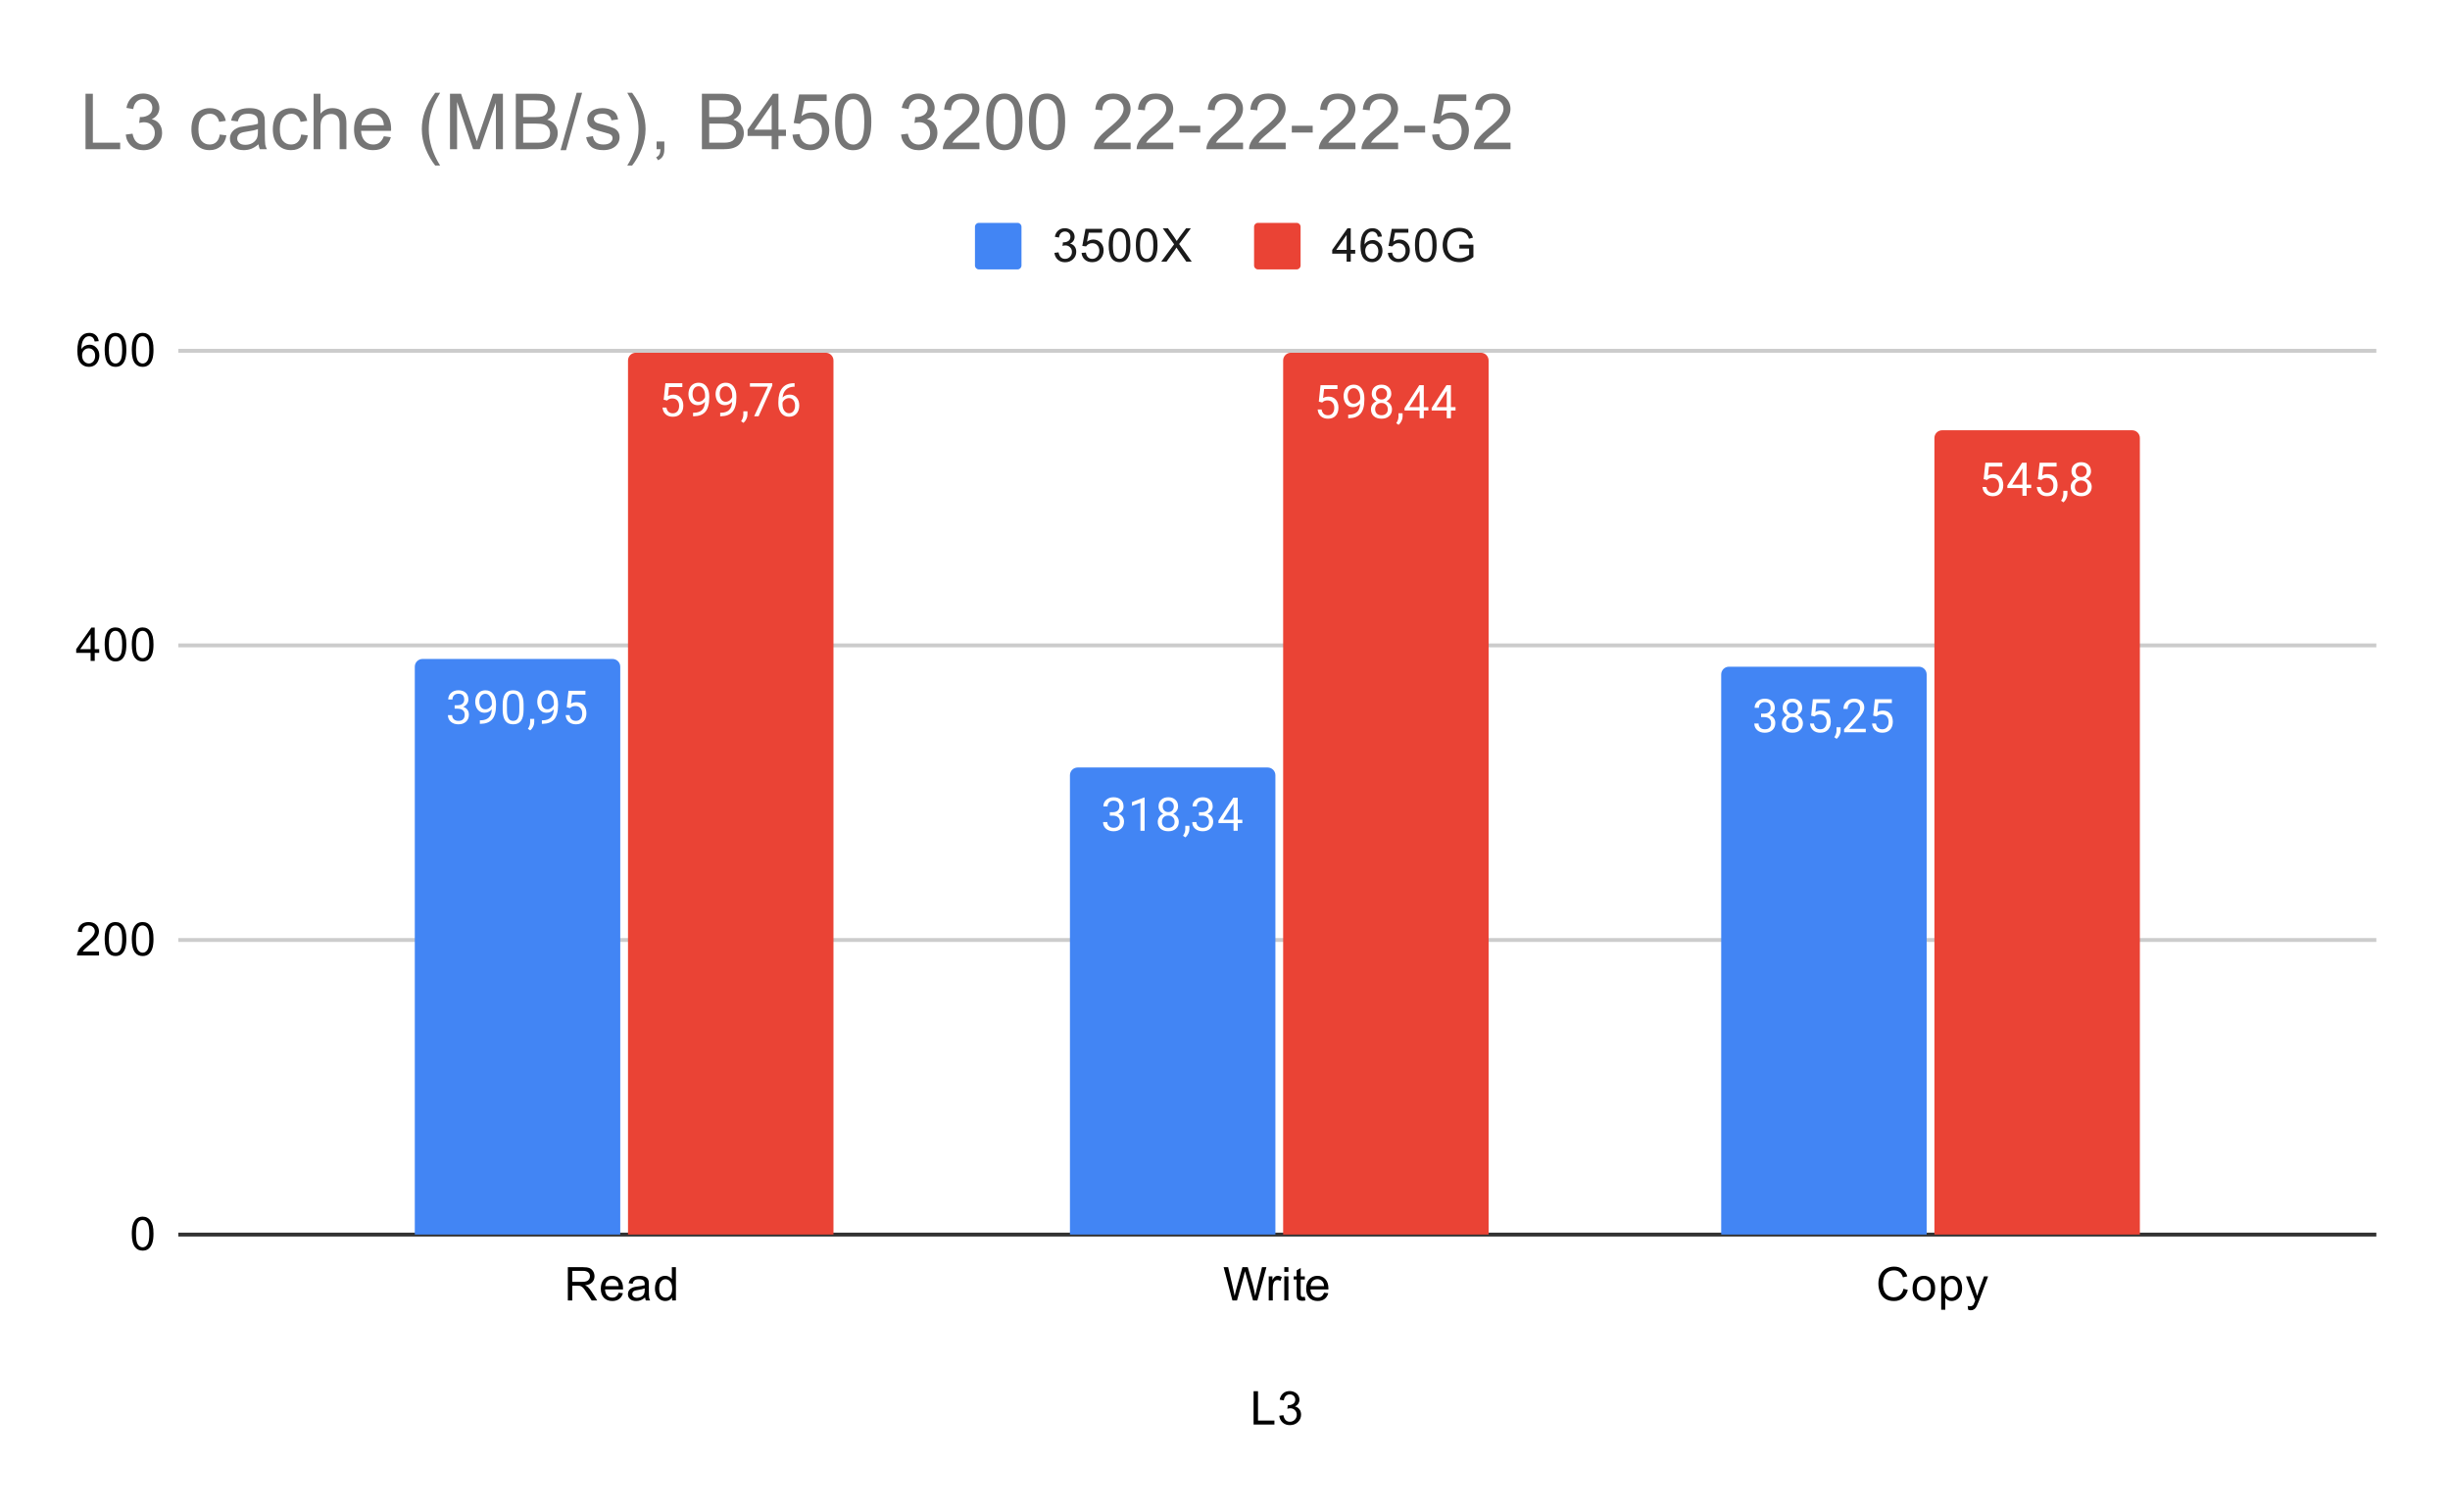
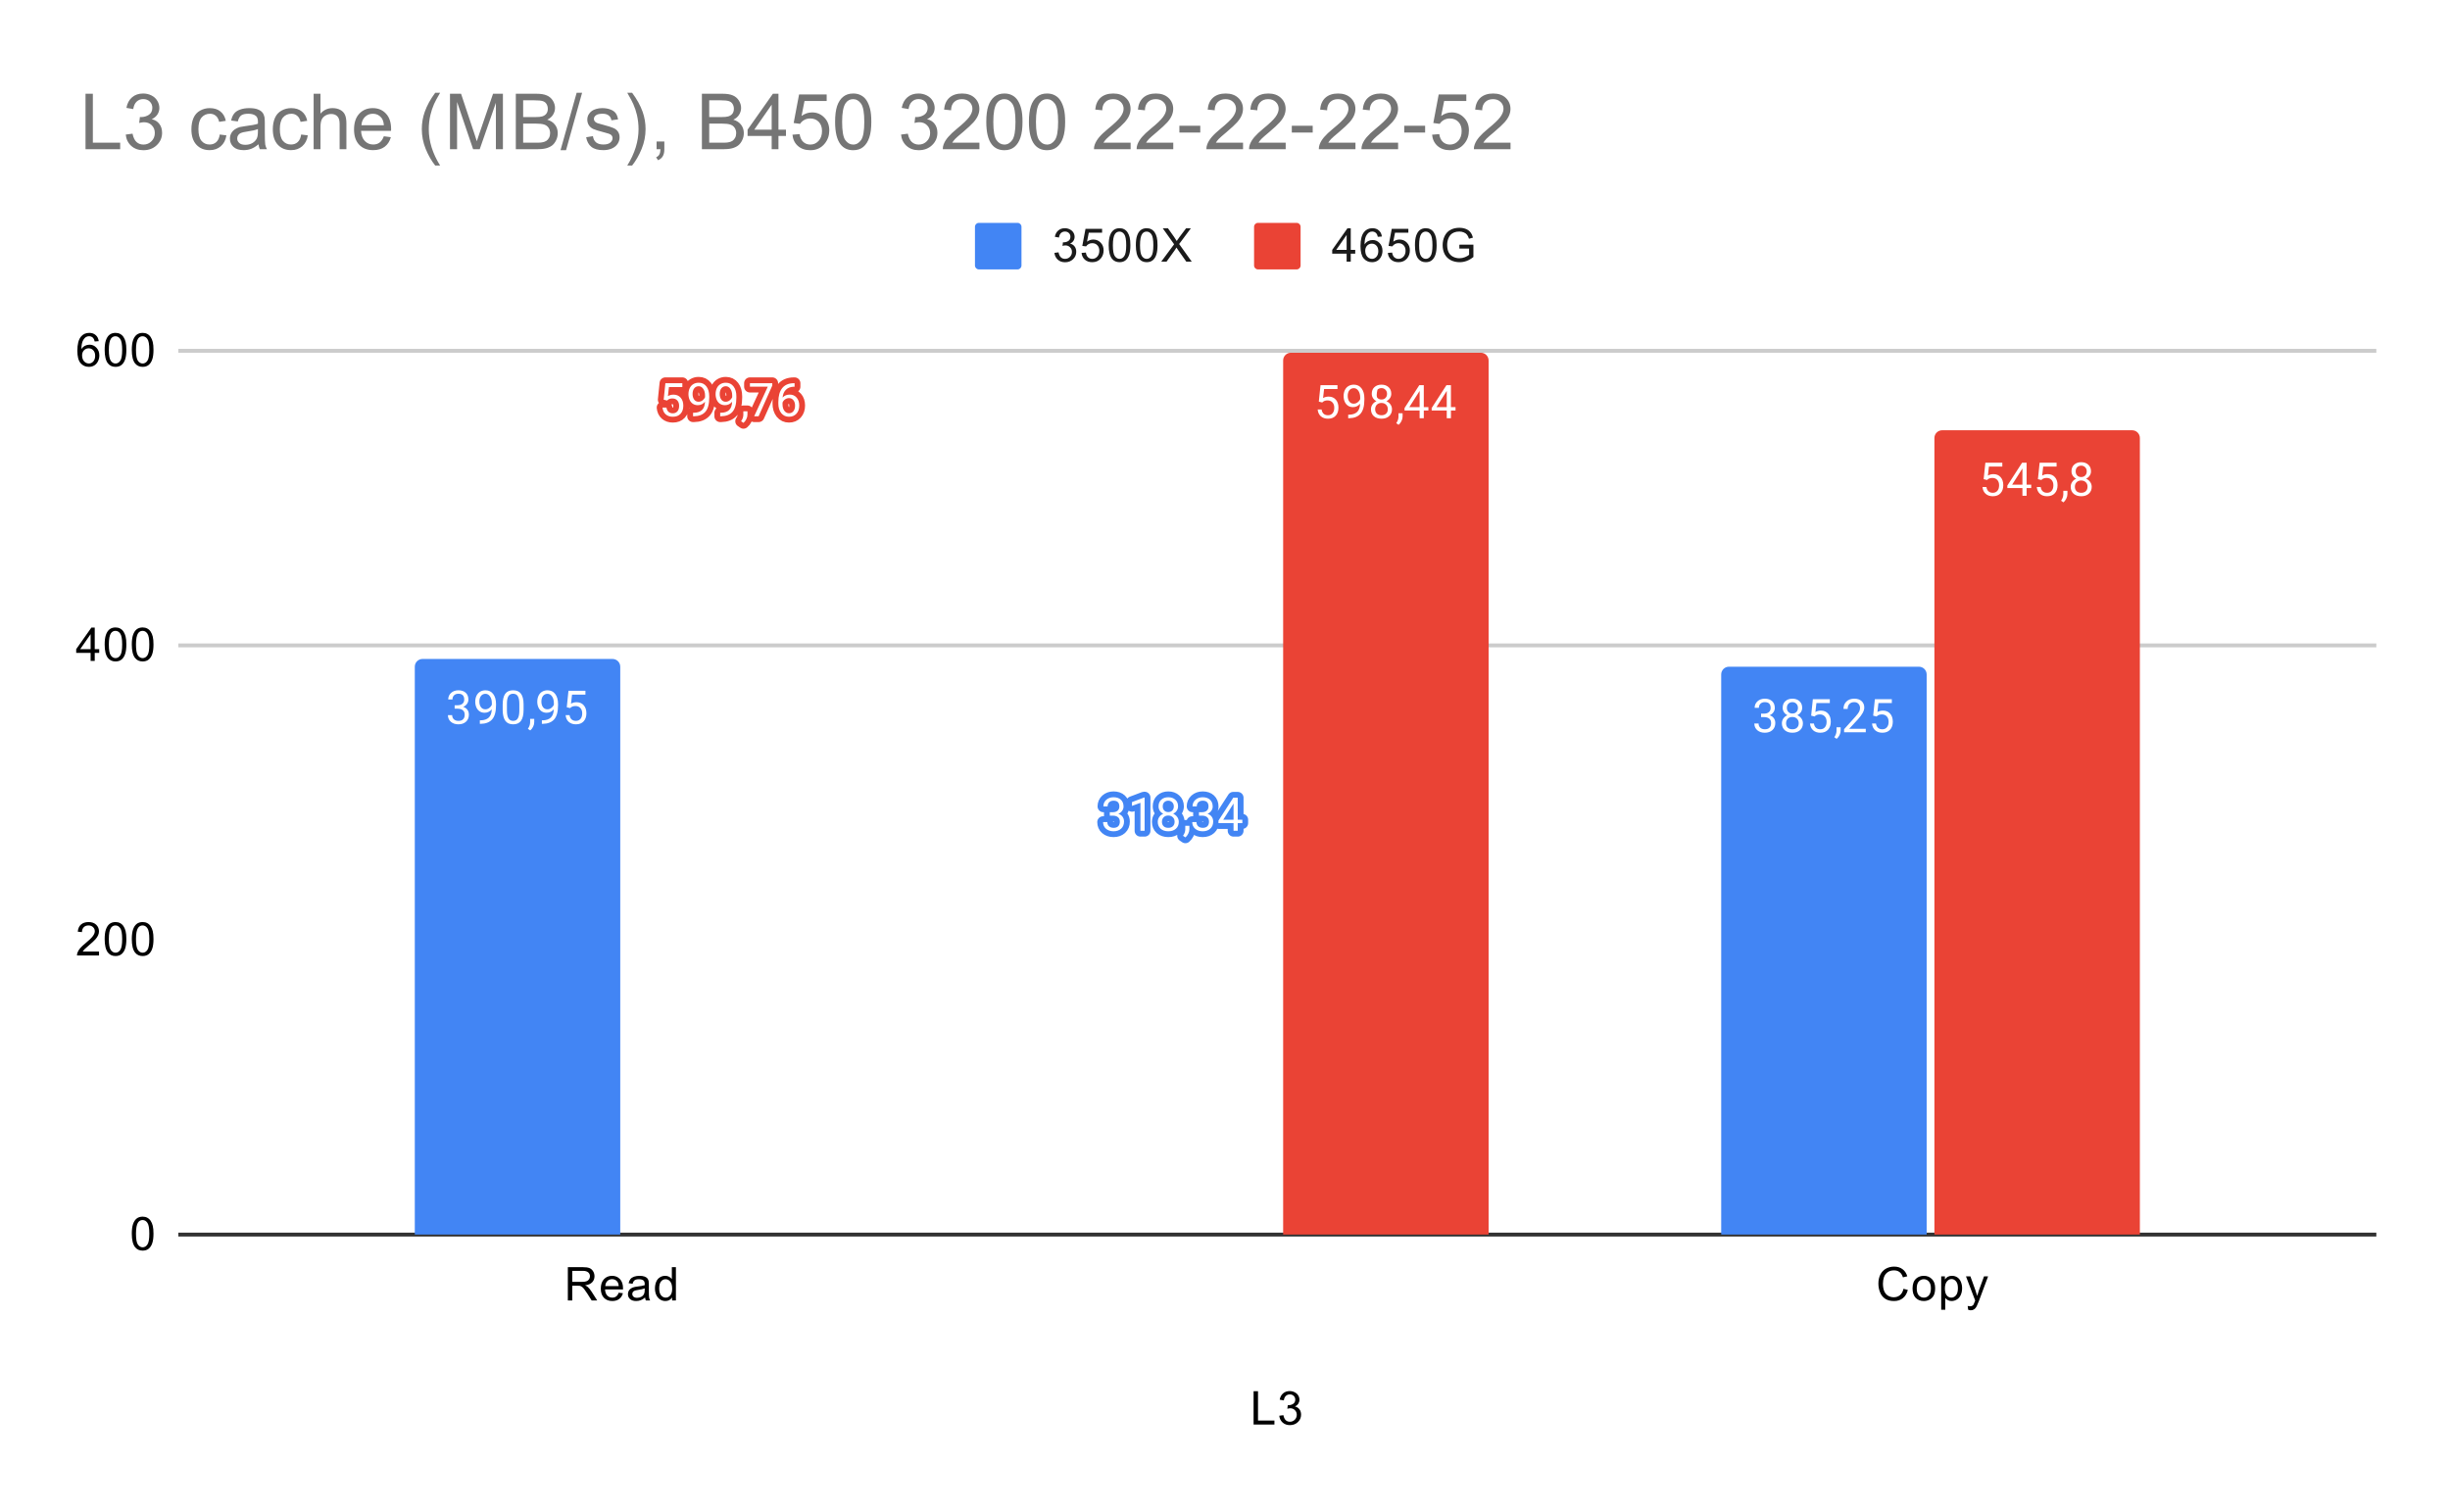
<svg xmlns="http://www.w3.org/2000/svg" version="1.1" viewBox="0.0 0.0 632.0 390.0" fill="none" stroke="none" stroke-linecap="square" stroke-miterlimit="10" width="632" height="390">
  <path fill="#ffffff" d="M0 0L632.0 0L632.0 390.0L0 390.0L0 0Z" fill-rule="nonzero" />
  <path stroke="#333333" stroke-width="1.0" stroke-linecap="butt" d="M46.5 318.5L612.5 318.5" fill-rule="nonzero" />
-   <path stroke="#cccccc" stroke-width="1.0" stroke-linecap="butt" d="M46.5 242.5L612.5 242.5" fill-rule="nonzero" />
  <path stroke="#cccccc" stroke-width="1.0" stroke-linecap="butt" d="M46.5 166.5L612.5 166.5" fill-rule="nonzero" />
  <path stroke="#cccccc" stroke-width="1.0" stroke-linecap="butt" d="M46.5 90.5L612.5 90.5" fill-rule="nonzero" />
  <clipPath id="id_0">
    <path d="M46.5 90.5L612.5 90.5L612.5 318.5L46.5 318.5L46.5 90.5Z" clip-rule="nonzero" />
  </clipPath>
  <path stroke="#000000" stroke-width="2.0" stroke-linecap="butt" stroke-opacity="0.0" clip-path="url(#id_0)" d="M160.0 319.0L107.0 319.0L107.0 172.0C107.0 170.895 107.895 170.0 109.0 170.0L158.0 170.0C159.105 170.0 160.0 170.895 160.0 172.0Z" fill-rule="nonzero" />
  <path fill="#4285f4" clip-path="url(#id_0)" d="M160.0 319.0L107.0 319.0L107.0 172.0C107.0 170.895 107.895 170.0 109.0 170.0L158.0 170.0C159.105 170.0 160.0 170.895 160.0 172.0Z" fill-rule="nonzero" />
  <path stroke="#000000" stroke-width="2.0" stroke-linecap="butt" stroke-opacity="0.0" clip-path="url(#id_0)" d="M329.0 319.0L276.0 319.0L276.0 200.0C276.0 198.895 276.895 198.0 278.0 198.0L327.0 198.0C328.105 198.0 329.0 198.895 329.0 200.0Z" fill-rule="nonzero" />
-   <path fill="#4285f4" clip-path="url(#id_0)" d="M329.0 319.0L276.0 319.0L276.0 200.0C276.0 198.895 276.895 198.0 278.0 198.0L327.0 198.0C328.105 198.0 329.0 198.895 329.0 200.0Z" fill-rule="nonzero" />
  <path stroke="#000000" stroke-width="2.0" stroke-linecap="butt" stroke-opacity="0.0" clip-path="url(#id_0)" d="M497.0 319.0L444.0 319.0L444.0 174.0C444.0 172.895 444.895 172.0 446.0 172.0L495.0 172.0C496.105 172.0 497.0 172.895 497.0 174.0Z" fill-rule="nonzero" />
  <path fill="#4285f4" clip-path="url(#id_0)" d="M497.0 319.0L444.0 319.0L444.0 174.0C444.0 172.895 444.895 172.0 446.0 172.0L495.0 172.0C496.105 172.0 497.0 172.895 497.0 174.0Z" fill-rule="nonzero" />
  <path stroke="#000000" stroke-width="2.0" stroke-linecap="butt" stroke-opacity="0.0" clip-path="url(#id_0)" d="M215.0 319.0L162.0 319.0L162.0 93.0C162.0 91.895 162.895 91.0 164.0 91.0L213.0 91.0C214.105 91.0 215.0 91.895 215.0 93.0Z" fill-rule="nonzero" />
-   <path fill="#ea4335" clip-path="url(#id_0)" d="M215.0 319.0L162.0 319.0L162.0 93.0C162.0 91.895 162.895 91.0 164.0 91.0L213.0 91.0C214.105 91.0 215.0 91.895 215.0 93.0Z" fill-rule="nonzero" />
  <path stroke="#000000" stroke-width="2.0" stroke-linecap="butt" stroke-opacity="0.0" clip-path="url(#id_0)" d="M384.0 319.0L331.0 319.0L331.0 93.0C331.0 91.895 331.895 91.0 333.0 91.0L382.0 91.0C383.105 91.0 384.0 91.895 384.0 93.0Z" fill-rule="nonzero" />
  <path fill="#ea4335" clip-path="url(#id_0)" d="M384.0 319.0L331.0 319.0L331.0 93.0C331.0 91.895 331.895 91.0 333.0 91.0L382.0 91.0C383.105 91.0 384.0 91.895 384.0 93.0Z" fill-rule="nonzero" />
  <path stroke="#000000" stroke-width="2.0" stroke-linecap="butt" stroke-opacity="0.0" clip-path="url(#id_0)" d="M552.0 319.0L499.0 319.0L499.0 113.0C499.0 111.895 499.895 111.0 501.0 111.0L550.0 111.0C551.105 111.0 552.0 111.895 552.0 113.0Z" fill-rule="nonzero" />
  <path fill="#ea4335" clip-path="url(#id_0)" d="M552.0 319.0L499.0 319.0L499.0 113.0C499.0 111.895 499.895 111.0 501.0 111.0L550.0 111.0C551.105 111.0 552.0 111.895 552.0 113.0Z" fill-rule="nonzero" />
  <path stroke="#4285f4" stroke-width="3.0" stroke-linejoin="round" stroke-linecap="round" d="M117.281 181.942L118.094 181.942Q118.875 181.927 119.312 181.536Q119.75 181.145 119.75 180.473Q119.75 178.973 118.25 178.973Q117.547 178.973 117.125 179.38Q116.719 179.786 116.719 180.442L115.625 180.442Q115.625 179.427 116.359 178.755Q117.109 178.083 118.25 178.083Q119.453 178.083 120.141 178.723Q120.828 179.364 120.828 180.505Q120.828 181.067 120.469 181.583Q120.109 182.098 119.484 182.364Q120.188 182.583 120.562 183.098Q120.953 183.614 120.953 184.364Q120.953 185.505 120.203 186.192Q119.453 186.864 118.25 186.864Q117.062 186.864 116.297 186.208Q115.547 185.552 115.547 184.489L116.641 184.489Q116.641 185.161 117.078 185.567Q117.516 185.973 118.266 185.973Q119.047 185.973 119.453 185.567Q119.875 185.145 119.875 184.38Q119.875 183.645 119.422 183.255Q118.969 182.848 118.094 182.833L117.281 182.833L117.281 181.942ZM126.859 182.989Q126.531 183.395 126.047 183.645Q125.578 183.88 125.016 183.88Q124.281 183.88 123.734 183.52Q123.188 183.161 122.891 182.505Q122.594 181.833 122.594 181.036Q122.594 180.192 122.906 179.505Q123.234 178.817 123.828 178.458Q124.438 178.083 125.234 178.083Q126.5 178.083 127.219 179.036Q127.953 179.989 127.953 181.614L127.953 181.927Q127.953 184.427 126.969 185.567Q125.984 186.708 124.0 186.739L123.781 186.739L123.781 185.833L124.016 185.833Q125.359 185.802 126.078 185.13Q126.797 184.458 126.859 182.989ZM125.188 182.989Q125.734 182.989 126.188 182.661Q126.656 182.317 126.875 181.833L126.875 181.395Q126.875 180.333 126.406 179.661Q125.938 178.989 125.234 178.989Q124.516 178.989 124.078 179.536Q123.656 180.083 123.656 180.989Q123.656 181.864 124.062 182.427Q124.484 182.989 125.188 182.989ZM135.062 183.098Q135.062 185.005 134.406 185.942Q133.766 186.864 132.375 186.864Q131.016 186.864 130.359 185.958Q129.703 185.052 129.672 183.239L129.672 181.802Q129.672 179.911 130.312 179.005Q130.969 178.083 132.359 178.083Q133.734 178.083 134.391 178.973Q135.047 179.848 135.062 181.692L135.062 183.098ZM133.969 181.614Q133.969 180.239 133.578 179.614Q133.203 178.973 132.359 178.973Q131.531 178.973 131.141 179.614Q130.766 180.239 130.766 181.536L130.766 183.27Q130.766 184.645 131.156 185.317Q131.562 185.973 132.375 185.973Q133.172 185.973 133.562 185.348Q133.953 184.723 133.969 183.395L133.969 181.614ZM136.781 188.442L136.172 188.02Q136.719 187.255 136.75 186.427L136.75 185.458L137.812 185.458L137.812 186.302Q137.812 186.895 137.516 187.489Q137.219 188.083 136.781 188.442ZM142.859 182.989Q142.531 183.395 142.047 183.645Q141.578 183.88 141.016 183.88Q140.281 183.88 139.734 183.52Q139.188 183.161 138.891 182.505Q138.594 181.833 138.594 181.036Q138.594 180.192 138.906 179.505Q139.234 178.817 139.828 178.458Q140.438 178.083 141.234 178.083Q142.5 178.083 143.219 179.036Q143.953 179.989 143.953 181.614L143.953 181.927Q143.953 184.427 142.969 185.567Q141.984 186.708 140.0 186.739L139.781 186.739L139.781 185.833L140.016 185.833Q141.359 185.802 142.078 185.13Q142.797 184.458 142.859 182.989ZM141.188 182.989Q141.734 182.989 142.188 182.661Q142.656 182.317 142.875 181.833L142.875 181.395Q142.875 180.333 142.406 179.661Q141.938 178.989 141.234 178.989Q140.516 178.989 140.078 179.536Q139.656 180.083 139.656 180.989Q139.656 181.864 140.062 182.427Q140.484 182.989 141.188 182.989ZM146.203 182.458L146.641 178.208L151.016 178.208L151.016 179.208L147.562 179.208L147.297 181.536Q147.938 181.161 148.734 181.161Q149.891 181.161 150.578 181.942Q151.266 182.708 151.266 184.02Q151.266 185.333 150.547 186.098Q149.844 186.864 148.562 186.864Q147.438 186.864 146.719 186.239Q146.0 185.598 145.906 184.489L146.922 184.489Q147.031 185.223 147.453 185.598Q147.875 185.973 148.562 185.973Q149.312 185.973 149.75 185.458Q150.188 184.942 150.188 184.036Q150.188 183.177 149.719 182.661Q149.25 182.145 148.469 182.145Q147.766 182.145 147.359 182.442L147.078 182.677L146.203 182.458Z" fill-rule="nonzero" />
  <path fill="#ffffff" d="M117.281 181.942L118.094 181.942Q118.875 181.927 119.312 181.536Q119.75 181.145 119.75 180.473Q119.75 178.973 118.25 178.973Q117.547 178.973 117.125 179.38Q116.719 179.786 116.719 180.442L115.625 180.442Q115.625 179.427 116.359 178.755Q117.109 178.083 118.25 178.083Q119.453 178.083 120.141 178.723Q120.828 179.364 120.828 180.505Q120.828 181.067 120.469 181.583Q120.109 182.098 119.484 182.364Q120.188 182.583 120.562 183.098Q120.953 183.614 120.953 184.364Q120.953 185.505 120.203 186.192Q119.453 186.864 118.25 186.864Q117.062 186.864 116.297 186.208Q115.547 185.552 115.547 184.489L116.641 184.489Q116.641 185.161 117.078 185.567Q117.516 185.973 118.266 185.973Q119.047 185.973 119.453 185.567Q119.875 185.145 119.875 184.38Q119.875 183.645 119.422 183.255Q118.969 182.848 118.094 182.833L117.281 182.833L117.281 181.942ZM126.859 182.989Q126.531 183.395 126.047 183.645Q125.578 183.88 125.016 183.88Q124.281 183.88 123.734 183.52Q123.188 183.161 122.891 182.505Q122.594 181.833 122.594 181.036Q122.594 180.192 122.906 179.505Q123.234 178.817 123.828 178.458Q124.438 178.083 125.234 178.083Q126.5 178.083 127.219 179.036Q127.953 179.989 127.953 181.614L127.953 181.927Q127.953 184.427 126.969 185.567Q125.984 186.708 124.0 186.739L123.781 186.739L123.781 185.833L124.016 185.833Q125.359 185.802 126.078 185.13Q126.797 184.458 126.859 182.989ZM125.188 182.989Q125.734 182.989 126.188 182.661Q126.656 182.317 126.875 181.833L126.875 181.395Q126.875 180.333 126.406 179.661Q125.938 178.989 125.234 178.989Q124.516 178.989 124.078 179.536Q123.656 180.083 123.656 180.989Q123.656 181.864 124.062 182.427Q124.484 182.989 125.188 182.989ZM135.062 183.098Q135.062 185.005 134.406 185.942Q133.766 186.864 132.375 186.864Q131.016 186.864 130.359 185.958Q129.703 185.052 129.672 183.239L129.672 181.802Q129.672 179.911 130.312 179.005Q130.969 178.083 132.359 178.083Q133.734 178.083 134.391 178.973Q135.047 179.848 135.062 181.692L135.062 183.098ZM133.969 181.614Q133.969 180.239 133.578 179.614Q133.203 178.973 132.359 178.973Q131.531 178.973 131.141 179.614Q130.766 180.239 130.766 181.536L130.766 183.27Q130.766 184.645 131.156 185.317Q131.562 185.973 132.375 185.973Q133.172 185.973 133.562 185.348Q133.953 184.723 133.969 183.395L133.969 181.614ZM136.781 188.442L136.172 188.02Q136.719 187.255 136.75 186.427L136.75 185.458L137.812 185.458L137.812 186.302Q137.812 186.895 137.516 187.489Q137.219 188.083 136.781 188.442ZM142.859 182.989Q142.531 183.395 142.047 183.645Q141.578 183.88 141.016 183.88Q140.281 183.88 139.734 183.52Q139.188 183.161 138.891 182.505Q138.594 181.833 138.594 181.036Q138.594 180.192 138.906 179.505Q139.234 178.817 139.828 178.458Q140.438 178.083 141.234 178.083Q142.5 178.083 143.219 179.036Q143.953 179.989 143.953 181.614L143.953 181.927Q143.953 184.427 142.969 185.567Q141.984 186.708 140.0 186.739L139.781 186.739L139.781 185.833L140.016 185.833Q141.359 185.802 142.078 185.13Q142.797 184.458 142.859 182.989ZM141.188 182.989Q141.734 182.989 142.188 182.661Q142.656 182.317 142.875 181.833L142.875 181.395Q142.875 180.333 142.406 179.661Q141.938 178.989 141.234 178.989Q140.516 178.989 140.078 179.536Q139.656 180.083 139.656 180.989Q139.656 181.864 140.062 182.427Q140.484 182.989 141.188 182.989ZM146.203 182.458L146.641 178.208L151.016 178.208L151.016 179.208L147.562 179.208L147.297 181.536Q147.938 181.161 148.734 181.161Q149.891 181.161 150.578 181.942Q151.266 182.708 151.266 184.02Q151.266 185.333 150.547 186.098Q149.844 186.864 148.562 186.864Q147.438 186.864 146.719 186.239Q146.0 185.598 145.906 184.489L146.922 184.489Q147.031 185.223 147.453 185.598Q147.875 185.973 148.562 185.973Q149.312 185.973 149.75 185.458Q150.188 184.942 150.188 184.036Q150.188 183.177 149.719 182.661Q149.25 182.145 148.469 182.145Q147.766 182.145 147.359 182.442L147.078 182.677L146.203 182.458Z" fill-rule="nonzero" />
  <path stroke="#4285f4" stroke-width="3.0" stroke-linejoin="round" stroke-linecap="round" d="M286.281 209.534L287.094 209.534Q287.875 209.518 288.312 209.128Q288.75 208.737 288.75 208.065Q288.75 206.565 287.25 206.565Q286.547 206.565 286.125 206.971Q285.719 207.378 285.719 208.034L284.625 208.034Q284.625 207.018 285.359 206.346Q286.109 205.675 287.25 205.675Q288.453 205.675 289.141 206.315Q289.828 206.956 289.828 208.096Q289.828 208.659 289.469 209.175Q289.109 209.69 288.484 209.956Q289.188 210.175 289.562 210.69Q289.953 211.206 289.953 211.956Q289.953 213.096 289.203 213.784Q288.453 214.456 287.25 214.456Q286.062 214.456 285.297 213.8Q284.547 213.143 284.547 212.081L285.641 212.081Q285.641 212.753 286.078 213.159Q286.516 213.565 287.266 213.565Q288.047 213.565 288.453 213.159Q288.875 212.737 288.875 211.971Q288.875 211.237 288.422 210.846Q287.969 210.44 287.094 210.425L286.281 210.425L286.281 209.534ZM295.266 214.331L294.188 214.331L294.188 207.112L292.0 207.909L292.0 206.925L295.109 205.753L295.266 205.753L295.266 214.331ZM303.891 208.018Q303.891 208.659 303.547 209.159Q303.203 209.659 302.641 209.94Q303.297 210.221 303.688 210.784Q304.078 211.331 304.078 212.034Q304.078 213.128 303.328 213.8Q302.594 214.456 301.375 214.456Q300.141 214.456 299.391 213.8Q298.656 213.128 298.656 212.034Q298.656 211.331 299.031 210.784Q299.406 210.221 300.078 209.94Q299.516 209.659 299.188 209.159Q298.859 208.659 298.859 208.018Q298.859 206.94 299.547 206.315Q300.234 205.675 301.375 205.675Q302.5 205.675 303.188 206.315Q303.891 206.94 303.891 208.018ZM303.0 212.003Q303.0 211.284 302.547 210.846Q302.094 210.393 301.359 210.393Q300.625 210.393 300.172 210.846Q299.734 211.284 299.734 212.018Q299.734 212.737 300.172 213.159Q300.609 213.565 301.375 213.565Q302.125 213.565 302.562 213.143Q303.0 212.721 303.0 212.003ZM301.375 206.565Q300.734 206.565 300.328 206.971Q299.938 207.362 299.938 208.05Q299.938 208.69 300.328 209.096Q300.719 209.503 301.359 209.503Q302.016 209.503 302.406 209.096Q302.797 208.69 302.797 208.05Q302.797 207.393 302.391 206.987Q301.984 206.565 301.375 206.565ZM305.781 216.034L305.172 215.612Q305.719 214.846 305.75 214.018L305.75 213.05L306.812 213.05L306.812 213.893Q306.812 214.487 306.516 215.081Q306.219 215.675 305.781 216.034ZM309.281 209.534L310.094 209.534Q310.875 209.518 311.312 209.128Q311.75 208.737 311.75 208.065Q311.75 206.565 310.25 206.565Q309.547 206.565 309.125 206.971Q308.719 207.378 308.719 208.034L307.625 208.034Q307.625 207.018 308.359 206.346Q309.109 205.675 310.25 205.675Q311.453 205.675 312.141 206.315Q312.828 206.956 312.828 208.096Q312.828 208.659 312.469 209.175Q312.109 209.69 311.484 209.956Q312.188 210.175 312.562 210.69Q312.953 211.206 312.953 211.956Q312.953 213.096 312.203 213.784Q311.453 214.456 310.25 214.456Q309.062 214.456 308.297 213.8Q307.547 213.143 307.547 212.081L308.641 212.081Q308.641 212.753 309.078 213.159Q309.516 213.565 310.266 213.565Q311.047 213.565 311.453 213.159Q311.875 212.737 311.875 211.971Q311.875 211.237 311.422 210.846Q310.969 210.44 310.094 210.425L309.281 210.425L309.281 209.534ZM319.281 211.471L320.469 211.471L320.469 212.346L319.281 212.346L319.281 214.331L318.203 214.331L318.203 212.346L314.312 212.346L314.312 211.706L318.125 205.8L319.281 205.8L319.281 211.471ZM315.547 211.471L318.203 211.471L318.203 207.284L318.062 207.518L315.547 211.471Z" fill-rule="nonzero" />
  <path fill="#ffffff" d="M286.281 209.534L287.094 209.534Q287.875 209.518 288.312 209.128Q288.75 208.737 288.75 208.065Q288.75 206.565 287.25 206.565Q286.547 206.565 286.125 206.971Q285.719 207.378 285.719 208.034L284.625 208.034Q284.625 207.018 285.359 206.346Q286.109 205.675 287.25 205.675Q288.453 205.675 289.141 206.315Q289.828 206.956 289.828 208.096Q289.828 208.659 289.469 209.175Q289.109 209.69 288.484 209.956Q289.188 210.175 289.562 210.69Q289.953 211.206 289.953 211.956Q289.953 213.096 289.203 213.784Q288.453 214.456 287.25 214.456Q286.062 214.456 285.297 213.8Q284.547 213.143 284.547 212.081L285.641 212.081Q285.641 212.753 286.078 213.159Q286.516 213.565 287.266 213.565Q288.047 213.565 288.453 213.159Q288.875 212.737 288.875 211.971Q288.875 211.237 288.422 210.846Q287.969 210.44 287.094 210.425L286.281 210.425L286.281 209.534ZM295.266 214.331L294.188 214.331L294.188 207.112L292.0 207.909L292.0 206.925L295.109 205.753L295.266 205.753L295.266 214.331ZM303.891 208.018Q303.891 208.659 303.547 209.159Q303.203 209.659 302.641 209.94Q303.297 210.221 303.688 210.784Q304.078 211.331 304.078 212.034Q304.078 213.128 303.328 213.8Q302.594 214.456 301.375 214.456Q300.141 214.456 299.391 213.8Q298.656 213.128 298.656 212.034Q298.656 211.331 299.031 210.784Q299.406 210.221 300.078 209.94Q299.516 209.659 299.188 209.159Q298.859 208.659 298.859 208.018Q298.859 206.94 299.547 206.315Q300.234 205.675 301.375 205.675Q302.5 205.675 303.188 206.315Q303.891 206.94 303.891 208.018ZM303.0 212.003Q303.0 211.284 302.547 210.846Q302.094 210.393 301.359 210.393Q300.625 210.393 300.172 210.846Q299.734 211.284 299.734 212.018Q299.734 212.737 300.172 213.159Q300.609 213.565 301.375 213.565Q302.125 213.565 302.562 213.143Q303.0 212.721 303.0 212.003ZM301.375 206.565Q300.734 206.565 300.328 206.971Q299.938 207.362 299.938 208.05Q299.938 208.69 300.328 209.096Q300.719 209.503 301.359 209.503Q302.016 209.503 302.406 209.096Q302.797 208.69 302.797 208.05Q302.797 207.393 302.391 206.987Q301.984 206.565 301.375 206.565ZM305.781 216.034L305.172 215.612Q305.719 214.846 305.75 214.018L305.75 213.05L306.812 213.05L306.812 213.893Q306.812 214.487 306.516 215.081Q306.219 215.675 305.781 216.034ZM309.281 209.534L310.094 209.534Q310.875 209.518 311.312 209.128Q311.75 208.737 311.75 208.065Q311.75 206.565 310.25 206.565Q309.547 206.565 309.125 206.971Q308.719 207.378 308.719 208.034L307.625 208.034Q307.625 207.018 308.359 206.346Q309.109 205.675 310.25 205.675Q311.453 205.675 312.141 206.315Q312.828 206.956 312.828 208.096Q312.828 208.659 312.469 209.175Q312.109 209.69 311.484 209.956Q312.188 210.175 312.562 210.69Q312.953 211.206 312.953 211.956Q312.953 213.096 312.203 213.784Q311.453 214.456 310.25 214.456Q309.062 214.456 308.297 213.8Q307.547 213.143 307.547 212.081L308.641 212.081Q308.641 212.753 309.078 213.159Q309.516 213.565 310.266 213.565Q311.047 213.565 311.453 213.159Q311.875 212.737 311.875 211.971Q311.875 211.237 311.422 210.846Q310.969 210.44 310.094 210.425L309.281 210.425L309.281 209.534ZM319.281 211.471L320.469 211.471L320.469 212.346L319.281 212.346L319.281 214.331L318.203 214.331L318.203 212.346L314.312 212.346L314.312 211.706L318.125 205.8L319.281 205.8L319.281 211.471ZM315.547 211.471L318.203 211.471L318.203 207.284L318.062 207.518L315.547 211.471Z" fill-rule="nonzero" />
  <path stroke="#4285f4" stroke-width="3.0" stroke-linejoin="round" stroke-linecap="round" d="M454.281 184.108L455.094 184.108Q455.875 184.093 456.312 183.702Q456.75 183.311 456.75 182.639Q456.75 181.139 455.25 181.139Q454.547 181.139 454.125 181.546Q453.719 181.952 453.719 182.608L452.625 182.608Q452.625 181.593 453.359 180.921Q454.109 180.249 455.25 180.249Q456.453 180.249 457.141 180.889Q457.828 181.53 457.828 182.671Q457.828 183.233 457.469 183.749Q457.109 184.264 456.484 184.53Q457.188 184.749 457.562 185.264Q457.953 185.78 457.953 186.53Q457.953 187.671 457.203 188.358Q456.453 189.03 455.25 189.03Q454.062 189.03 453.297 188.374Q452.547 187.718 452.547 186.655L453.641 186.655Q453.641 187.327 454.078 187.733Q454.516 188.139 455.266 188.139Q456.047 188.139 456.453 187.733Q456.875 187.311 456.875 186.546Q456.875 185.811 456.422 185.421Q455.969 185.014 455.094 184.999L454.281 184.999L454.281 184.108ZM464.891 182.593Q464.891 183.233 464.547 183.733Q464.203 184.233 463.641 184.514Q464.297 184.796 464.688 185.358Q465.078 185.905 465.078 186.608Q465.078 187.702 464.328 188.374Q463.594 189.03 462.375 189.03Q461.141 189.03 460.391 188.374Q459.656 187.702 459.656 186.608Q459.656 185.905 460.031 185.358Q460.406 184.796 461.078 184.514Q460.516 184.233 460.188 183.733Q459.859 183.233 459.859 182.593Q459.859 181.514 460.547 180.889Q461.234 180.249 462.375 180.249Q463.5 180.249 464.188 180.889Q464.891 181.514 464.891 182.593ZM464.0 186.577Q464.0 185.858 463.547 185.421Q463.094 184.968 462.359 184.968Q461.625 184.968 461.172 185.421Q460.734 185.858 460.734 186.593Q460.734 187.311 461.172 187.733Q461.609 188.139 462.375 188.139Q463.125 188.139 463.562 187.718Q464.0 187.296 464.0 186.577ZM462.375 181.139Q461.734 181.139 461.328 181.546Q460.938 181.936 460.938 182.624Q460.938 183.264 461.328 183.671Q461.719 184.077 462.359 184.077Q463.016 184.077 463.406 183.671Q463.797 183.264 463.797 182.624Q463.797 181.968 463.391 181.561Q462.984 181.139 462.375 181.139ZM467.203 184.624L467.641 180.374L472.016 180.374L472.016 181.374L468.562 181.374L468.297 183.702Q468.938 183.327 469.734 183.327Q470.891 183.327 471.578 184.108Q472.266 184.874 472.266 186.186Q472.266 187.499 471.547 188.264Q470.844 189.03 469.562 189.03Q468.438 189.03 467.719 188.405Q467.0 187.764 466.906 186.655L467.922 186.655Q468.031 187.389 468.453 187.764Q468.875 188.139 469.562 188.139Q470.312 188.139 470.75 187.624Q471.188 187.108 471.188 186.202Q471.188 185.343 470.719 184.827Q470.25 184.311 469.469 184.311Q468.766 184.311 468.359 184.608L468.078 184.843L467.203 184.624ZM473.781 190.608L473.172 190.186Q473.719 189.421 473.75 188.593L473.75 187.624L474.812 187.624L474.812 188.468Q474.812 189.061 474.516 189.655Q474.219 190.249 473.781 190.608ZM481.297 188.905L475.703 188.905L475.703 188.124L478.656 184.843Q479.312 184.093 479.562 183.639Q479.812 183.171 479.812 182.671Q479.812 181.999 479.406 181.577Q479.016 181.139 478.328 181.139Q477.531 181.139 477.078 181.608Q476.625 182.061 476.625 182.889L475.547 182.889Q475.547 181.702 476.297 180.983Q477.062 180.249 478.328 180.249Q479.531 180.249 480.219 180.874Q480.906 181.499 480.906 182.546Q480.906 183.796 479.297 185.546L477.016 188.014L481.297 188.014L481.297 188.905ZM483.203 184.624L483.641 180.374L488.016 180.374L488.016 181.374L484.562 181.374L484.297 183.702Q484.938 183.327 485.734 183.327Q486.891 183.327 487.578 184.108Q488.266 184.874 488.266 186.186Q488.266 187.499 487.547 188.264Q486.844 189.03 485.562 189.03Q484.438 189.03 483.719 188.405Q483.0 187.764 482.906 186.655L483.922 186.655Q484.031 187.389 484.453 187.764Q484.875 188.139 485.562 188.139Q486.312 188.139 486.75 187.624Q487.188 187.108 487.188 186.202Q487.188 185.343 486.719 184.827Q486.25 184.311 485.469 184.311Q484.766 184.311 484.359 184.608L484.078 184.843L483.203 184.624Z" fill-rule="nonzero" />
  <path fill="#ffffff" d="M454.281 184.108L455.094 184.108Q455.875 184.093 456.312 183.702Q456.75 183.311 456.75 182.639Q456.75 181.139 455.25 181.139Q454.547 181.139 454.125 181.546Q453.719 181.952 453.719 182.608L452.625 182.608Q452.625 181.593 453.359 180.921Q454.109 180.249 455.25 180.249Q456.453 180.249 457.141 180.889Q457.828 181.53 457.828 182.671Q457.828 183.233 457.469 183.749Q457.109 184.264 456.484 184.53Q457.188 184.749 457.562 185.264Q457.953 185.78 457.953 186.53Q457.953 187.671 457.203 188.358Q456.453 189.03 455.25 189.03Q454.062 189.03 453.297 188.374Q452.547 187.718 452.547 186.655L453.641 186.655Q453.641 187.327 454.078 187.733Q454.516 188.139 455.266 188.139Q456.047 188.139 456.453 187.733Q456.875 187.311 456.875 186.546Q456.875 185.811 456.422 185.421Q455.969 185.014 455.094 184.999L454.281 184.999L454.281 184.108ZM464.891 182.593Q464.891 183.233 464.547 183.733Q464.203 184.233 463.641 184.514Q464.297 184.796 464.688 185.358Q465.078 185.905 465.078 186.608Q465.078 187.702 464.328 188.374Q463.594 189.03 462.375 189.03Q461.141 189.03 460.391 188.374Q459.656 187.702 459.656 186.608Q459.656 185.905 460.031 185.358Q460.406 184.796 461.078 184.514Q460.516 184.233 460.188 183.733Q459.859 183.233 459.859 182.593Q459.859 181.514 460.547 180.889Q461.234 180.249 462.375 180.249Q463.5 180.249 464.188 180.889Q464.891 181.514 464.891 182.593ZM464.0 186.577Q464.0 185.858 463.547 185.421Q463.094 184.968 462.359 184.968Q461.625 184.968 461.172 185.421Q460.734 185.858 460.734 186.593Q460.734 187.311 461.172 187.733Q461.609 188.139 462.375 188.139Q463.125 188.139 463.562 187.718Q464.0 187.296 464.0 186.577ZM462.375 181.139Q461.734 181.139 461.328 181.546Q460.938 181.936 460.938 182.624Q460.938 183.264 461.328 183.671Q461.719 184.077 462.359 184.077Q463.016 184.077 463.406 183.671Q463.797 183.264 463.797 182.624Q463.797 181.968 463.391 181.561Q462.984 181.139 462.375 181.139ZM467.203 184.624L467.641 180.374L472.016 180.374L472.016 181.374L468.562 181.374L468.297 183.702Q468.938 183.327 469.734 183.327Q470.891 183.327 471.578 184.108Q472.266 184.874 472.266 186.186Q472.266 187.499 471.547 188.264Q470.844 189.03 469.562 189.03Q468.438 189.03 467.719 188.405Q467.0 187.764 466.906 186.655L467.922 186.655Q468.031 187.389 468.453 187.764Q468.875 188.139 469.562 188.139Q470.312 188.139 470.75 187.624Q471.188 187.108 471.188 186.202Q471.188 185.343 470.719 184.827Q470.25 184.311 469.469 184.311Q468.766 184.311 468.359 184.608L468.078 184.843L467.203 184.624ZM473.781 190.608L473.172 190.186Q473.719 189.421 473.75 188.593L473.75 187.624L474.812 187.624L474.812 188.468Q474.812 189.061 474.516 189.655Q474.219 190.249 473.781 190.608ZM481.297 188.905L475.703 188.905L475.703 188.124L478.656 184.843Q479.312 184.093 479.562 183.639Q479.812 183.171 479.812 182.671Q479.812 181.999 479.406 181.577Q479.016 181.139 478.328 181.139Q477.531 181.139 477.078 181.608Q476.625 182.061 476.625 182.889L475.547 182.889Q475.547 181.702 476.297 180.983Q477.062 180.249 478.328 180.249Q479.531 180.249 480.219 180.874Q480.906 181.499 480.906 182.546Q480.906 183.796 479.297 185.546L477.016 188.014L481.297 188.014L481.297 188.905ZM483.203 184.624L483.641 180.374L488.016 180.374L488.016 181.374L484.562 181.374L484.297 183.702Q484.938 183.327 485.734 183.327Q486.891 183.327 487.578 184.108Q488.266 184.874 488.266 186.186Q488.266 187.499 487.547 188.264Q486.844 189.03 485.562 189.03Q484.438 189.03 483.719 188.405Q483.0 187.764 482.906 186.655L483.922 186.655Q484.031 187.389 484.453 187.764Q484.875 188.139 485.562 188.139Q486.312 188.139 486.75 187.624Q487.188 187.108 487.188 186.202Q487.188 185.343 486.719 184.827Q486.25 184.311 485.469 184.311Q484.766 184.311 484.359 184.608L484.078 184.843L483.203 184.624Z" fill-rule="nonzero" />
  <path stroke="#ea4335" stroke-width="3.0" stroke-linejoin="round" stroke-linecap="round" d="M171.203 103.11L171.641 98.86L176.016 98.86L176.016 99.86L172.562 99.86L172.297 102.188Q172.938 101.813 173.734 101.813Q174.891 101.813 175.578 102.594Q176.266 103.36 176.266 104.672Q176.266 105.985 175.547 106.751Q174.844 107.516 173.562 107.516Q172.438 107.516 171.719 106.891Q171.0 106.251 170.906 105.141L171.922 105.141Q172.031 105.876 172.453 106.251Q172.875 106.626 173.562 106.626Q174.312 106.626 174.75 106.11Q175.188 105.594 175.188 104.688Q175.188 103.829 174.719 103.313Q174.25 102.797 173.469 102.797Q172.766 102.797 172.359 103.094L172.078 103.329L171.203 103.11ZM181.859 103.641Q181.531 104.047 181.047 104.297Q180.578 104.532 180.016 104.532Q179.281 104.532 178.734 104.172Q178.188 103.813 177.891 103.157Q177.594 102.485 177.594 101.688Q177.594 100.844 177.906 100.157Q178.234 99.469 178.828 99.11Q179.438 98.735 180.234 98.735Q181.5 98.735 182.219 99.688Q182.953 100.641 182.953 102.266L182.953 102.579Q182.953 105.079 181.969 106.219Q180.984 107.36 179.0 107.391L178.781 107.391L178.781 106.485L179.016 106.485Q180.359 106.454 181.078 105.782Q181.797 105.11 181.859 103.641ZM180.188 103.641Q180.734 103.641 181.188 103.313Q181.656 102.969 181.875 102.485L181.875 102.047Q181.875 100.985 181.406 100.313Q180.938 99.641 180.234 99.641Q179.516 99.641 179.078 100.188Q178.656 100.735 178.656 101.641Q178.656 102.516 179.062 103.079Q179.484 103.641 180.188 103.641ZM188.859 103.641Q188.531 104.047 188.047 104.297Q187.578 104.532 187.016 104.532Q186.281 104.532 185.734 104.172Q185.188 103.813 184.891 103.157Q184.594 102.485 184.594 101.688Q184.594 100.844 184.906 100.157Q185.234 99.469 185.828 99.11Q186.438 98.735 187.234 98.735Q188.5 98.735 189.219 99.688Q189.953 100.641 189.953 102.266L189.953 102.579Q189.953 105.079 188.969 106.219Q187.984 107.36 186.0 107.391L185.781 107.391L185.781 106.485L186.016 106.485Q187.359 106.454 188.078 105.782Q188.797 105.11 188.859 103.641ZM187.188 103.641Q187.734 103.641 188.188 103.313Q188.656 102.969 188.875 102.485L188.875 102.047Q188.875 100.985 188.406 100.313Q187.938 99.641 187.234 99.641Q186.516 99.641 186.078 100.188Q185.656 100.735 185.656 101.641Q185.656 102.516 186.062 103.079Q186.484 103.641 187.188 103.641ZM191.781 109.094L191.172 108.672Q191.719 107.907 191.75 107.079L191.75 106.11L192.812 106.11L192.812 106.954Q192.812 107.547 192.516 108.141Q192.219 108.735 191.781 109.094ZM199.219 99.469L195.688 107.391L194.547 107.391L198.062 99.751L193.453 99.751L193.453 98.86L199.219 98.86L199.219 99.469ZM204.969 98.86L204.969 99.766L204.766 99.766Q203.5 99.797 202.75 100.532Q202.0 101.251 201.875 102.563Q202.562 101.797 203.719 101.797Q204.828 101.797 205.5 102.579Q206.172 103.36 206.172 104.61Q206.172 105.922 205.453 106.719Q204.734 107.516 203.516 107.516Q202.297 107.516 201.531 106.579Q200.781 105.626 200.781 104.141L200.781 103.735Q200.781 101.376 201.781 100.126Q202.781 98.876 204.766 98.86L204.969 98.86ZM203.547 102.704Q202.984 102.704 202.516 103.032Q202.047 103.36 201.859 103.876L201.859 104.266Q201.859 105.329 202.328 105.969Q202.812 106.61 203.516 106.61Q204.25 106.61 204.672 106.079Q205.094 105.532 205.094 104.657Q205.094 103.782 204.672 103.251Q204.25 102.704 203.547 102.704Z" fill-rule="nonzero" />
  <path fill="#ffffff" d="M171.203 103.11L171.641 98.86L176.016 98.86L176.016 99.86L172.562 99.86L172.297 102.188Q172.938 101.813 173.734 101.813Q174.891 101.813 175.578 102.594Q176.266 103.36 176.266 104.672Q176.266 105.985 175.547 106.751Q174.844 107.516 173.562 107.516Q172.438 107.516 171.719 106.891Q171.0 106.251 170.906 105.141L171.922 105.141Q172.031 105.876 172.453 106.251Q172.875 106.626 173.562 106.626Q174.312 106.626 174.75 106.11Q175.188 105.594 175.188 104.688Q175.188 103.829 174.719 103.313Q174.25 102.797 173.469 102.797Q172.766 102.797 172.359 103.094L172.078 103.329L171.203 103.11ZM181.859 103.641Q181.531 104.047 181.047 104.297Q180.578 104.532 180.016 104.532Q179.281 104.532 178.734 104.172Q178.188 103.813 177.891 103.157Q177.594 102.485 177.594 101.688Q177.594 100.844 177.906 100.157Q178.234 99.469 178.828 99.11Q179.438 98.735 180.234 98.735Q181.5 98.735 182.219 99.688Q182.953 100.641 182.953 102.266L182.953 102.579Q182.953 105.079 181.969 106.219Q180.984 107.36 179.0 107.391L178.781 107.391L178.781 106.485L179.016 106.485Q180.359 106.454 181.078 105.782Q181.797 105.11 181.859 103.641ZM180.188 103.641Q180.734 103.641 181.188 103.313Q181.656 102.969 181.875 102.485L181.875 102.047Q181.875 100.985 181.406 100.313Q180.938 99.641 180.234 99.641Q179.516 99.641 179.078 100.188Q178.656 100.735 178.656 101.641Q178.656 102.516 179.062 103.079Q179.484 103.641 180.188 103.641ZM188.859 103.641Q188.531 104.047 188.047 104.297Q187.578 104.532 187.016 104.532Q186.281 104.532 185.734 104.172Q185.188 103.813 184.891 103.157Q184.594 102.485 184.594 101.688Q184.594 100.844 184.906 100.157Q185.234 99.469 185.828 99.11Q186.438 98.735 187.234 98.735Q188.5 98.735 189.219 99.688Q189.953 100.641 189.953 102.266L189.953 102.579Q189.953 105.079 188.969 106.219Q187.984 107.36 186.0 107.391L185.781 107.391L185.781 106.485L186.016 106.485Q187.359 106.454 188.078 105.782Q188.797 105.11 188.859 103.641ZM187.188 103.641Q187.734 103.641 188.188 103.313Q188.656 102.969 188.875 102.485L188.875 102.047Q188.875 100.985 188.406 100.313Q187.938 99.641 187.234 99.641Q186.516 99.641 186.078 100.188Q185.656 100.735 185.656 101.641Q185.656 102.516 186.062 103.079Q186.484 103.641 187.188 103.641ZM191.781 109.094L191.172 108.672Q191.719 107.907 191.75 107.079L191.75 106.11L192.812 106.11L192.812 106.954Q192.812 107.547 192.516 108.141Q192.219 108.735 191.781 109.094ZM199.219 99.469L195.688 107.391L194.547 107.391L198.062 99.751L193.453 99.751L193.453 98.86L199.219 98.86L199.219 99.469ZM204.969 98.86L204.969 99.766L204.766 99.766Q203.5 99.797 202.75 100.532Q202.0 101.251 201.875 102.563Q202.562 101.797 203.719 101.797Q204.828 101.797 205.5 102.579Q206.172 103.36 206.172 104.61Q206.172 105.922 205.453 106.719Q204.734 107.516 203.516 107.516Q202.297 107.516 201.531 106.579Q200.781 105.626 200.781 104.141L200.781 103.735Q200.781 101.376 201.781 100.126Q202.781 98.876 204.766 98.86L204.969 98.86ZM203.547 102.704Q202.984 102.704 202.516 103.032Q202.047 103.36 201.859 103.876L201.859 104.266Q201.859 105.329 202.328 105.969Q202.812 106.61 203.516 106.61Q204.25 106.61 204.672 106.079Q205.094 105.532 205.094 104.657Q205.094 103.782 204.672 103.251Q204.25 102.704 203.547 102.704Z" fill-rule="nonzero" />
  <path stroke="#ea4335" stroke-width="3.0" stroke-linejoin="round" stroke-linecap="round" d="M340.203 103.612L340.641 99.362L345.016 99.362L345.016 100.362L341.562 100.362L341.297 102.69Q341.938 102.315 342.734 102.315Q343.891 102.315 344.578 103.096Q345.266 103.862 345.266 105.174Q345.266 106.487 344.547 107.252Q343.844 108.018 342.562 108.018Q341.438 108.018 340.719 107.393Q340.0 106.752 339.906 105.643L340.922 105.643Q341.031 106.377 341.453 106.752Q341.875 107.127 342.562 107.127Q343.312 107.127 343.75 106.612Q344.188 106.096 344.188 105.19Q344.188 104.33 343.719 103.815Q343.25 103.299 342.469 103.299Q341.766 103.299 341.359 103.596L341.078 103.83L340.203 103.612ZM350.859 104.143Q350.531 104.549 350.047 104.799Q349.578 105.033 349.016 105.033Q348.281 105.033 347.734 104.674Q347.188 104.315 346.891 103.658Q346.594 102.987 346.594 102.19Q346.594 101.346 346.906 100.658Q347.234 99.971 347.828 99.612Q348.438 99.237 349.234 99.237Q350.5 99.237 351.219 100.19Q351.953 101.143 351.953 102.768L351.953 103.08Q351.953 105.58 350.969 106.721Q349.984 107.862 348.0 107.893L347.781 107.893L347.781 106.987L348.016 106.987Q349.359 106.955 350.078 106.283Q350.797 105.612 350.859 104.143ZM349.188 104.143Q349.734 104.143 350.188 103.815Q350.656 103.471 350.875 102.987L350.875 102.549Q350.875 101.487 350.406 100.815Q349.938 100.143 349.234 100.143Q348.516 100.143 348.078 100.69Q347.656 101.237 347.656 102.143Q347.656 103.018 348.062 103.58Q348.484 104.143 349.188 104.143ZM358.891 101.58Q358.891 102.221 358.547 102.721Q358.203 103.221 357.641 103.502Q358.297 103.783 358.688 104.346Q359.078 104.893 359.078 105.596Q359.078 106.69 358.328 107.362Q357.594 108.018 356.375 108.018Q355.141 108.018 354.391 107.362Q353.656 106.69 353.656 105.596Q353.656 104.893 354.031 104.346Q354.406 103.783 355.078 103.502Q354.516 103.221 354.188 102.721Q353.859 102.221 353.859 101.58Q353.859 100.502 354.547 99.877Q355.234 99.237 356.375 99.237Q357.5 99.237 358.188 99.877Q358.891 100.502 358.891 101.58ZM358.0 105.565Q358.0 104.846 357.547 104.408Q357.094 103.955 356.359 103.955Q355.625 103.955 355.172 104.408Q354.734 104.846 354.734 105.58Q354.734 106.299 355.172 106.721Q355.609 107.127 356.375 107.127Q357.125 107.127 357.562 106.705Q358.0 106.283 358.0 105.565ZM356.375 100.127Q355.734 100.127 355.328 100.533Q354.938 100.924 354.938 101.612Q354.938 102.252 355.328 102.658Q355.719 103.065 356.359 103.065Q357.016 103.065 357.406 102.658Q357.797 102.252 357.797 101.612Q357.797 100.955 357.391 100.549Q356.984 100.127 356.375 100.127ZM360.781 109.596L360.172 109.174Q360.719 108.408 360.75 107.58L360.75 106.612L361.812 106.612L361.812 107.455Q361.812 108.049 361.516 108.643Q361.219 109.237 360.781 109.596ZM367.281 105.033L368.469 105.033L368.469 105.908L367.281 105.908L367.281 107.893L366.203 107.893L366.203 105.908L362.312 105.908L362.312 105.268L366.125 99.362L367.281 99.362L367.281 105.033ZM363.547 105.033L366.203 105.033L366.203 100.846L366.062 101.08L363.547 105.033ZM374.281 105.033L375.469 105.033L375.469 105.908L374.281 105.908L374.281 107.893L373.203 107.893L373.203 105.908L369.312 105.908L369.312 105.268L373.125 99.362L374.281 99.362L374.281 105.033ZM370.547 105.033L373.203 105.033L373.203 100.846L373.062 101.08L370.547 105.033Z" fill-rule="nonzero" />
-   <path fill="#ffffff" d="M340.203 103.612L340.641 99.362L345.016 99.362L345.016 100.362L341.562 100.362L341.297 102.69Q341.938 102.315 342.734 102.315Q343.891 102.315 344.578 103.096Q345.266 103.862 345.266 105.174Q345.266 106.487 344.547 107.252Q343.844 108.018 342.562 108.018Q341.438 108.018 340.719 107.393Q340.0 106.752 339.906 105.643L340.922 105.643Q341.031 106.377 341.453 106.752Q341.875 107.127 342.562 107.127Q343.312 107.127 343.75 106.612Q344.188 106.096 344.188 105.19Q344.188 104.33 343.719 103.815Q343.25 103.299 342.469 103.299Q341.766 103.299 341.359 103.596L341.078 103.83L340.203 103.612ZM350.859 104.143Q350.531 104.549 350.047 104.799Q349.578 105.033 349.016 105.033Q348.281 105.033 347.734 104.674Q347.188 104.315 346.891 103.658Q346.594 102.987 346.594 102.19Q346.594 101.346 346.906 100.658Q347.234 99.971 347.828 99.612Q348.438 99.237 349.234 99.237Q350.5 99.237 351.219 100.19Q351.953 101.143 351.953 102.768L351.953 103.08Q351.953 105.58 350.969 106.721Q349.984 107.862 348.0 107.893L347.781 107.893L347.781 106.987L348.016 106.987Q349.359 106.955 350.078 106.283Q350.797 105.612 350.859 104.143ZM349.188 104.143Q349.734 104.143 350.188 103.815Q350.656 103.471 350.875 102.987L350.875 102.549Q350.875 101.487 350.406 100.815Q349.938 100.143 349.234 100.143Q348.516 100.143 348.078 100.69Q347.656 101.237 347.656 102.143Q347.656 103.018 348.062 103.58Q348.484 104.143 349.188 104.143ZM358.891 101.58Q358.891 102.221 358.547 102.721Q358.203 103.221 357.641 103.502Q358.297 103.783 358.688 104.346Q359.078 104.893 359.078 105.596Q359.078 106.69 358.328 107.362Q357.594 108.018 356.375 108.018Q355.141 108.018 354.391 107.362Q353.656 106.69 353.656 105.596Q353.656 104.893 354.031 104.346Q354.406 103.783 355.078 103.502Q354.516 103.221 354.188 102.721Q353.859 102.221 353.859 101.58Q353.859 100.502 354.547 99.877Q355.234 99.237 356.375 99.237Q357.5 99.237 358.188 99.877Q358.891 100.502 358.891 101.58ZM358.0 105.565Q358.0 104.846 357.547 104.408Q357.094 103.955 356.359 103.955Q355.625 103.955 355.172 104.408Q354.734 104.846 354.734 105.58Q354.734 106.299 355.172 106.721Q355.609 107.127 356.375 107.127Q357.125 107.127 357.562 106.705Q358.0 106.283 358.0 105.565ZM356.375 100.127Q355.734 100.127 355.328 100.533Q354.938 100.924 354.938 101.612Q354.938 102.252 355.328 102.658Q355.719 103.065 356.359 103.065Q357.016 103.065 357.406 102.658Q357.797 102.252 357.797 101.612Q357.797 100.955 357.391 100.549Q356.984 100.127 356.375 100.127ZM360.781 109.596L360.172 109.174Q360.719 108.408 360.75 107.58L360.75 106.612L361.812 106.612L361.812 107.455Q361.812 108.049 361.516 108.643Q361.219 109.237 360.781 109.596ZM367.281 105.033L368.469 105.033L368.469 105.908L367.281 105.908L367.281 107.893L366.203 107.893L366.203 105.908L362.312 105.908L362.312 105.268L366.125 99.362L367.281 99.362L367.281 105.033ZM363.547 105.033L366.203 105.033L366.203 100.846L366.062 101.08L363.547 105.033ZM374.281 105.033L375.469 105.033L375.469 105.908L374.281 105.908L374.281 107.893L373.203 107.893L373.203 105.908L369.312 105.908L369.312 105.268L373.125 99.362L374.281 99.362L374.281 105.033ZM370.547 105.033L373.203 105.033L373.203 100.846L373.062 101.08L370.547 105.033Z" fill-rule="nonzero" />
+   <path fill="#ffffff" d="M340.203 103.612L340.641 99.362L345.016 99.362L345.016 100.362L341.562 100.362L341.297 102.69Q341.938 102.315 342.734 102.315Q343.891 102.315 344.578 103.096Q345.266 103.862 345.266 105.174Q345.266 106.487 344.547 107.252Q343.844 108.018 342.562 108.018Q341.438 108.018 340.719 107.393Q340.0 106.752 339.906 105.643L340.922 105.643Q341.031 106.377 341.453 106.752Q341.875 107.127 342.562 107.127Q343.312 107.127 343.75 106.612Q344.188 106.096 344.188 105.19Q344.188 104.33 343.719 103.815Q343.25 103.299 342.469 103.299Q341.766 103.299 341.359 103.596L341.078 103.83L340.203 103.612ZM350.859 104.143Q350.531 104.549 350.047 104.799Q349.578 105.033 349.016 105.033Q348.281 105.033 347.734 104.674Q347.188 104.315 346.891 103.658Q346.594 102.987 346.594 102.19Q346.594 101.346 346.906 100.658Q347.234 99.971 347.828 99.612Q348.438 99.237 349.234 99.237Q350.5 99.237 351.219 100.19Q351.953 101.143 351.953 102.768L351.953 103.08Q351.953 105.58 350.969 106.721Q349.984 107.862 348.0 107.893L347.781 107.893L347.781 106.987L348.016 106.987Q349.359 106.955 350.078 106.283Q350.797 105.612 350.859 104.143ZM349.188 104.143Q349.734 104.143 350.188 103.815Q350.656 103.471 350.875 102.987L350.875 102.549Q350.875 101.487 350.406 100.815Q349.938 100.143 349.234 100.143Q348.516 100.143 348.078 100.69Q347.656 101.237 347.656 102.143Q347.656 103.018 348.062 103.58Q348.484 104.143 349.188 104.143ZM358.891 101.58Q358.891 102.221 358.547 102.721Q358.203 103.221 357.641 103.502Q358.297 103.783 358.688 104.346Q359.078 104.893 359.078 105.596Q359.078 106.69 358.328 107.362Q357.594 108.018 356.375 108.018Q355.141 108.018 354.391 107.362Q353.656 106.69 353.656 105.596Q353.656 104.893 354.031 104.346Q354.406 103.783 355.078 103.502Q354.516 103.221 354.188 102.721Q353.859 102.221 353.859 101.58Q353.859 100.502 354.547 99.877Q355.234 99.237 356.375 99.237Q357.5 99.237 358.188 99.877Q358.891 100.502 358.891 101.58ZM358.0 105.565Q358.0 104.846 357.547 104.408Q357.094 103.955 356.359 103.955Q355.625 103.955 355.172 104.408Q354.734 104.846 354.734 105.58Q354.734 106.299 355.172 106.721Q355.609 107.127 356.375 107.127Q357.125 107.127 357.562 106.705Q358.0 106.283 358.0 105.565ZM356.375 100.127Q355.734 100.127 355.328 100.533Q354.938 102.252 355.328 102.658Q355.719 103.065 356.359 103.065Q357.016 103.065 357.406 102.658Q357.797 102.252 357.797 101.612Q357.797 100.955 357.391 100.549Q356.984 100.127 356.375 100.127ZM360.781 109.596L360.172 109.174Q360.719 108.408 360.75 107.58L360.75 106.612L361.812 106.612L361.812 107.455Q361.812 108.049 361.516 108.643Q361.219 109.237 360.781 109.596ZM367.281 105.033L368.469 105.033L368.469 105.908L367.281 105.908L367.281 107.893L366.203 107.893L366.203 105.908L362.312 105.908L362.312 105.268L366.125 99.362L367.281 99.362L367.281 105.033ZM363.547 105.033L366.203 105.033L366.203 100.846L366.062 101.08L363.547 105.033ZM374.281 105.033L375.469 105.033L375.469 105.908L374.281 105.908L374.281 107.893L373.203 107.893L373.203 105.908L369.312 105.908L369.312 105.268L373.125 99.362L374.281 99.362L374.281 105.033ZM370.547 105.033L373.203 105.033L373.203 100.846L373.062 101.08L370.547 105.033Z" fill-rule="nonzero" />
  <path stroke="#ea4335" stroke-width="3.0" stroke-linejoin="round" stroke-linecap="round" d="M511.703 123.615L512.141 119.365L516.516 119.365L516.516 120.365L513.062 120.365L512.797 122.693Q513.438 122.318 514.234 122.318Q515.391 122.318 516.078 123.099Q516.766 123.865 516.766 125.177Q516.766 126.49 516.047 127.255Q515.344 128.021 514.062 128.021Q512.938 128.021 512.219 127.396Q511.5 126.755 511.406 125.646L512.422 125.646Q512.531 126.38 512.953 126.755Q513.375 127.13 514.062 127.13Q514.812 127.13 515.25 126.615Q515.688 126.099 515.688 125.193Q515.688 124.334 515.219 123.818Q514.75 123.302 513.969 123.302Q513.266 123.302 512.859 123.599L512.578 123.834L511.703 123.615ZM522.781 125.037L523.969 125.037L523.969 125.912L522.781 125.912L522.781 127.896L521.703 127.896L521.703 125.912L517.812 125.912L517.812 125.271L521.625 119.365L522.781 119.365L522.781 125.037ZM519.047 125.037L521.703 125.037L521.703 120.849L521.562 121.084L519.047 125.037ZM525.703 123.615L526.141 119.365L530.516 119.365L530.516 120.365L527.062 120.365L526.797 122.693Q527.438 122.318 528.234 122.318Q529.391 122.318 530.078 123.099Q530.766 123.865 530.766 125.177Q530.766 126.49 530.047 127.255Q529.344 128.021 528.062 128.021Q526.938 128.021 526.219 127.396Q525.5 126.755 525.406 125.646L526.422 125.646Q526.531 126.38 526.953 126.755Q527.375 127.13 528.062 127.13Q528.812 127.13 529.25 126.615Q529.688 126.099 529.688 125.193Q529.688 124.334 529.219 123.818Q528.75 123.302 527.969 123.302Q527.266 123.302 526.859 123.599L526.578 123.834L525.703 123.615ZM532.281 129.599L531.672 129.177Q532.219 128.412 532.25 127.584L532.25 126.615L533.312 126.615L533.312 127.459Q533.312 128.052 533.016 128.646Q532.719 129.24 532.281 129.599ZM539.391 121.584Q539.391 122.224 539.047 122.724Q538.703 123.224 538.141 123.505Q538.797 123.787 539.188 124.349Q539.578 124.896 539.578 125.599Q539.578 126.693 538.828 127.365Q538.094 128.021 536.875 128.021Q535.641 128.021 534.891 127.365Q534.156 126.693 534.156 125.599Q534.156 124.896 534.531 124.349Q534.906 123.787 535.578 123.505Q535.016 123.224 534.688 122.724Q534.359 122.224 534.359 121.584Q534.359 120.505 535.047 119.88Q535.734 119.24 536.875 119.24Q538.0 119.24 538.688 119.88Q539.391 120.505 539.391 121.584ZM538.5 125.568Q538.5 124.849 538.047 124.412Q537.594 123.959 536.859 123.959Q536.125 123.959 535.672 124.412Q535.234 124.849 535.234 125.584Q535.234 126.302 535.672 126.724Q536.109 127.13 536.875 127.13Q537.625 127.13 538.062 126.709Q538.5 126.287 538.5 125.568ZM536.875 120.13Q536.234 120.13 535.828 120.537Q535.438 120.927 535.438 121.615Q535.438 122.255 535.828 122.662Q536.219 123.068 536.859 123.068Q537.516 123.068 537.906 122.662Q538.297 122.255 538.297 121.615Q538.297 120.959 537.891 120.552Q537.484 120.13 536.875 120.13Z" fill-rule="nonzero" />
  <path fill="#ffffff" d="M511.703 123.615L512.141 119.365L516.516 119.365L516.516 120.365L513.062 120.365L512.797 122.693Q513.438 122.318 514.234 122.318Q515.391 122.318 516.078 123.099Q516.766 123.865 516.766 125.177Q516.766 126.49 516.047 127.255Q515.344 128.021 514.062 128.021Q512.938 128.021 512.219 127.396Q511.5 126.755 511.406 125.646L512.422 125.646Q512.531 126.38 512.953 126.755Q513.375 127.13 514.062 127.13Q514.812 127.13 515.25 126.615Q515.688 126.099 515.688 125.193Q515.688 124.334 515.219 123.818Q514.75 123.302 513.969 123.302Q513.266 123.302 512.859 123.599L512.578 123.834L511.703 123.615ZM522.781 125.037L523.969 125.037L523.969 125.912L522.781 125.912L522.781 127.896L521.703 127.896L521.703 125.912L517.812 125.912L517.812 125.271L521.625 119.365L522.781 119.365L522.781 125.037ZM519.047 125.037L521.703 125.037L521.703 120.849L521.562 121.084L519.047 125.037ZM525.703 123.615L526.141 119.365L530.516 119.365L530.516 120.365L527.062 120.365L526.797 122.693Q527.438 122.318 528.234 122.318Q529.391 122.318 530.078 123.099Q530.766 123.865 530.766 125.177Q530.766 126.49 530.047 127.255Q529.344 128.021 528.062 128.021Q526.938 128.021 526.219 127.396Q525.5 126.755 525.406 125.646L526.422 125.646Q526.531 126.38 526.953 126.755Q527.375 127.13 528.062 127.13Q528.812 127.13 529.25 126.615Q529.688 126.099 529.688 125.193Q529.688 124.334 529.219 123.818Q528.75 123.302 527.969 123.302Q527.266 123.302 526.859 123.599L526.578 123.834L525.703 123.615ZM532.281 129.599L531.672 129.177Q532.219 128.412 532.25 127.584L532.25 126.615L533.312 126.615L533.312 127.459Q533.312 128.052 533.016 128.646Q532.719 129.24 532.281 129.599ZM539.391 121.584Q539.391 122.224 539.047 122.724Q538.703 123.224 538.141 123.505Q538.797 123.787 539.188 124.349Q539.578 124.896 539.578 125.599Q539.578 126.693 538.828 127.365Q538.094 128.021 536.875 128.021Q535.641 128.021 534.891 127.365Q534.156 126.693 534.156 125.599Q534.156 124.896 534.531 124.349Q534.906 123.787 535.578 123.505Q535.016 123.224 534.688 122.724Q534.359 122.224 534.359 121.584Q534.359 120.505 535.047 119.88Q535.734 119.24 536.875 119.24Q538.0 119.24 538.688 119.88Q539.391 120.505 539.391 121.584ZM538.5 125.568Q538.5 124.849 538.047 124.412Q537.594 123.959 536.859 123.959Q536.125 123.959 535.672 124.412Q535.234 124.849 535.234 125.584Q535.234 126.302 535.672 126.724Q536.109 127.13 536.875 127.13Q537.625 127.13 538.062 126.709Q538.5 126.287 538.5 125.568ZM536.875 120.13Q536.234 120.13 535.828 120.537Q535.438 120.927 535.438 121.615Q535.438 122.255 535.828 122.662Q536.219 123.068 536.859 123.068Q537.516 123.068 537.906 122.662Q538.297 122.255 538.297 121.615Q538.297 120.959 537.891 120.552Q537.484 120.13 536.875 120.13Z" fill-rule="nonzero" />
  <path fill="#000000" d="M323.375 367.5L323.375 358.906L324.516 358.906L324.516 366.484L328.75 366.484L328.75 367.5L323.375 367.5ZM330.0 365.234L331.062 365.094Q331.234 365.984 331.672 366.391Q332.109 366.781 332.734 366.781Q333.484 366.781 334.0 366.266Q334.516 365.75 334.516 364.984Q334.516 364.266 334.031 363.797Q333.562 363.312 332.828 363.312Q332.531 363.312 332.078 363.438L332.203 362.5Q332.312 362.516 332.375 362.516Q333.047 362.516 333.578 362.172Q334.125 361.812 334.125 361.078Q334.125 360.5 333.734 360.125Q333.344 359.734 332.719 359.734Q332.109 359.734 331.688 360.125Q331.281 360.516 331.172 361.281L330.109 361.094Q330.297 360.047 330.984 359.469Q331.672 358.875 332.688 358.875Q333.391 358.875 333.984 359.188Q334.578 359.484 334.891 360.0Q335.203 360.516 335.203 361.109Q335.203 361.656 334.906 362.125Q334.609 362.578 334.031 362.844Q334.781 363.016 335.203 363.578Q335.625 364.125 335.625 364.969Q335.625 366.094 334.797 366.875Q333.984 367.656 332.734 367.656Q331.609 367.656 330.859 366.984Q330.109 366.297 330.0 365.234Z" fill-rule="nonzero" />
  <path fill="#000000" d="M34.0 318.266Q34.0 316.734 34.312 315.812Q34.625 314.875 35.234 314.375Q35.859 313.875 36.797 313.875Q37.484 313.875 38.0 314.156Q38.531 314.438 38.875 314.969Q39.219 315.484 39.406 316.234Q39.594 316.984 39.594 318.266Q39.594 319.781 39.281 320.703Q38.984 321.625 38.359 322.141Q37.75 322.641 36.797 322.641Q35.562 322.641 34.844 321.75Q34.0 320.688 34.0 318.266ZM35.078 318.266Q35.078 320.375 35.578 321.078Q36.078 321.781 36.797 321.781Q37.531 321.781 38.016 321.078Q38.516 320.375 38.516 318.266Q38.516 316.141 38.016 315.453Q37.531 314.75 36.781 314.75Q36.062 314.75 35.625 315.359Q35.078 316.141 35.078 318.266Z" fill-rule="nonzero" />
  <path fill="#000000" d="M25.547 245.484L25.547 246.5L19.859 246.5Q19.859 246.125 19.984 245.766Q20.203 245.188 20.672 244.625Q21.156 244.062 22.062 243.328Q23.469 242.172 23.953 241.5Q24.453 240.828 24.453 240.234Q24.453 239.609 24.0 239.188Q23.547 238.75 22.828 238.75Q22.062 238.75 21.609 239.203Q21.156 239.656 21.141 240.469L20.062 240.359Q20.172 239.141 20.891 238.516Q21.625 237.875 22.859 237.875Q24.094 237.875 24.812 238.562Q25.531 239.25 25.531 240.266Q25.531 240.781 25.312 241.281Q25.109 241.766 24.609 242.328Q24.125 242.875 23.0 243.828Q22.047 244.625 21.766 244.922Q21.5 245.203 21.328 245.484L25.547 245.484ZM27.0 242.266Q27.0 240.734 27.312 239.812Q27.625 238.875 28.234 238.375Q28.859 237.875 29.797 237.875Q30.484 237.875 31.0 238.156Q31.531 238.438 31.875 238.969Q32.219 239.484 32.406 240.234Q32.594 240.984 32.594 242.266Q32.594 243.781 32.281 244.703Q31.984 245.625 31.359 246.141Q30.75 246.641 29.797 246.641Q28.562 246.641 27.844 245.75Q27.0 244.688 27.0 242.266ZM28.078 242.266Q28.078 244.375 28.578 245.078Q29.078 245.781 29.797 245.781Q30.531 245.781 31.016 245.078Q31.516 244.375 31.516 242.266Q31.516 240.141 31.016 239.453Q30.531 238.75 29.781 238.75Q29.062 238.75 28.625 239.359Q28.078 240.141 28.078 242.266ZM34.0 242.266Q34.0 240.734 34.312 239.812Q34.625 238.875 35.234 238.375Q35.859 237.875 36.797 237.875Q37.484 237.875 38.0 238.156Q38.531 238.438 38.875 238.969Q39.219 239.484 39.406 240.234Q39.594 240.984 39.594 242.266Q39.594 243.781 39.281 244.703Q38.984 245.625 38.359 246.141Q37.75 246.641 36.797 246.641Q35.562 246.641 34.844 245.75Q34.0 244.688 34.0 242.266ZM35.078 242.266Q35.078 244.375 35.578 245.078Q36.078 245.781 36.797 245.781Q37.531 245.781 38.016 245.078Q38.516 244.375 38.516 242.266Q38.516 240.141 38.016 239.453Q37.531 238.75 36.781 238.75Q36.062 238.75 35.625 239.359Q35.078 240.141 35.078 242.266Z" fill-rule="nonzero" />
  <path fill="#000000" d="M23.375 170.5L23.375 168.438L19.656 168.438L19.656 167.469L23.578 161.906L24.438 161.906L24.438 167.469L25.594 167.469L25.594 168.438L24.438 168.438L24.438 170.5L23.375 170.5ZM23.375 167.469L23.375 163.609L20.688 167.469L23.375 167.469ZM27.0 166.266Q27.0 164.734 27.312 163.812Q27.625 162.875 28.234 162.375Q28.859 161.875 29.797 161.875Q30.484 161.875 31.0 162.156Q31.531 162.438 31.875 162.969Q32.219 163.484 32.406 164.234Q32.594 164.984 32.594 166.266Q32.594 167.781 32.281 168.703Q31.984 169.625 31.359 170.141Q30.75 170.641 29.797 170.641Q28.562 170.641 27.844 169.75Q27.0 168.688 27.0 166.266ZM28.078 166.266Q28.078 168.375 28.578 169.078Q29.078 169.781 29.797 169.781Q30.531 169.781 31.016 169.078Q31.516 168.375 31.516 166.266Q31.516 164.141 31.016 163.453Q30.531 162.75 29.781 162.75Q29.062 162.75 28.625 163.359Q28.078 164.141 28.078 166.266ZM34.0 166.266Q34.0 164.734 34.312 163.812Q34.625 162.875 35.234 162.375Q35.859 161.875 36.797 161.875Q37.484 161.875 38.0 162.156Q38.531 162.438 38.875 162.969Q39.219 163.484 39.406 164.234Q39.594 164.984 39.594 166.266Q39.594 167.781 39.281 168.703Q38.984 169.625 38.359 170.141Q37.75 170.641 36.797 170.641Q35.562 170.641 34.844 169.75Q34.0 168.688 34.0 166.266ZM35.078 166.266Q35.078 168.375 35.578 169.078Q36.078 169.781 36.797 169.781Q37.531 169.781 38.016 169.078Q38.516 168.375 38.516 166.266Q38.516 164.141 38.016 163.453Q37.531 162.75 36.781 162.75Q36.062 162.75 35.625 163.359Q35.078 164.141 35.078 166.266Z" fill-rule="nonzero" />
  <path fill="#000000" d="M25.469 88.016L24.422 88.094Q24.281 87.469 24.031 87.188Q23.594 86.734 22.969 86.734Q22.469 86.734 22.078 87.016Q21.594 87.391 21.297 88.094Q21.016 88.781 21.0 90.062Q21.375 89.484 21.922 89.203Q22.484 88.922 23.094 88.922Q24.141 88.922 24.875 89.703Q25.625 90.484 25.625 91.703Q25.625 92.516 25.266 93.219Q24.922 93.906 24.312 94.281Q23.703 94.641 22.938 94.641Q21.609 94.641 20.781 93.672Q19.953 92.703 19.953 90.484Q19.953 87.984 20.875 86.859Q21.672 85.875 23.031 85.875Q24.047 85.875 24.688 86.453Q25.344 87.016 25.469 88.016ZM21.172 91.719Q21.172 92.266 21.391 92.766Q21.625 93.25 22.031 93.516Q22.453 93.781 22.922 93.781Q23.578 93.781 24.062 93.25Q24.547 92.703 24.547 91.781Q24.547 90.891 24.062 90.375Q23.594 89.859 22.875 89.859Q22.156 89.859 21.656 90.375Q21.172 90.891 21.172 91.719ZM27.0 90.266Q27.0 88.734 27.312 87.812Q27.625 86.875 28.234 86.375Q28.859 85.875 29.797 85.875Q30.484 85.875 31.0 86.156Q31.531 86.438 31.875 86.969Q32.219 87.484 32.406 88.234Q32.594 88.984 32.594 90.266Q32.594 91.781 32.281 92.703Q31.984 93.625 31.359 94.141Q30.75 94.641 29.797 94.641Q28.562 94.641 27.844 93.75Q27.0 92.688 27.0 90.266ZM28.078 90.266Q28.078 92.375 28.578 93.078Q29.078 93.781 29.797 93.781Q30.531 93.781 31.016 93.078Q31.516 92.375 31.516 90.266Q31.516 88.141 31.016 87.453Q30.531 86.75 29.781 86.75Q29.062 86.75 28.625 87.359Q28.078 88.141 28.078 90.266ZM34.0 90.266Q34.0 88.734 34.312 87.812Q34.625 86.875 35.234 86.375Q35.859 85.875 36.797 85.875Q37.484 85.875 38.0 86.156Q38.531 86.438 38.875 86.969Q39.219 87.484 39.406 88.234Q39.594 88.984 39.594 90.266Q39.594 91.781 39.281 92.703Q38.984 93.625 38.359 94.141Q37.75 94.641 36.797 94.641Q35.562 94.641 34.844 93.75Q34.0 92.688 34.0 90.266ZM35.078 90.266Q35.078 92.375 35.578 93.078Q36.078 93.781 36.797 93.781Q37.531 93.781 38.016 93.078Q38.516 92.375 38.516 90.266Q38.516 88.141 38.016 87.453Q37.531 86.75 36.781 86.75Q36.062 86.75 35.625 87.359Q35.078 88.141 35.078 90.266Z" fill-rule="nonzero" />
  <path fill="#000000" d="M146.482 335.5L146.482 326.906L150.295 326.906Q151.451 326.906 152.045 327.141Q152.639 327.375 152.998 327.969Q153.357 328.547 153.357 329.25Q153.357 330.172 152.764 330.797Q152.17 331.422 150.935 331.594Q151.389 331.812 151.623 332.016Q152.123 332.469 152.56 333.156L154.06 335.5L152.623 335.5L151.498 333.719Q150.998 332.938 150.67 332.531Q150.357 332.125 150.092 331.969Q149.842 331.797 149.576 331.719Q149.389 331.688 148.951 331.688L147.623 331.688L147.623 335.5L146.482 335.5ZM147.623 330.703L150.076 330.703Q150.842 330.703 151.279 330.547Q151.732 330.375 151.951 330.031Q152.185 329.672 152.185 329.25Q152.185 328.641 151.732 328.25Q151.295 327.859 150.342 327.859L147.623 327.859L147.623 330.703ZM159.592 333.5L160.685 333.625Q160.435 334.578 159.732 335.109Q159.029 335.641 157.951 335.641Q156.592 335.641 155.779 334.797Q154.982 333.953 154.982 332.438Q154.982 330.875 155.795 330.016Q156.607 329.141 157.889 329.141Q159.139 329.141 159.92 329.984Q160.717 330.828 160.717 332.375Q160.717 332.469 160.717 332.656L156.076 332.656Q156.139 333.688 156.654 334.234Q157.17 334.766 157.951 334.766Q158.529 334.766 158.935 334.469Q159.357 334.156 159.592 333.5ZM156.139 331.797L159.607 331.797Q159.545 331.0 159.217 330.609Q158.701 330.0 157.904 330.0Q157.17 330.0 156.67 330.484Q156.185 330.969 156.139 331.797ZM166.404 334.734Q165.81 335.234 165.264 335.438Q164.732 335.641 164.107 335.641Q163.076 335.641 162.529 335.141Q161.982 334.641 161.982 333.859Q161.982 333.406 162.185 333.031Q162.389 332.641 162.732 332.422Q163.076 332.188 163.498 332.078Q163.795 331.984 164.435 331.906Q165.701 331.766 166.31 331.547Q166.31 331.328 166.31 331.281Q166.31 330.625 166.014 330.359Q165.607 330.016 164.81 330.016Q164.076 330.016 163.717 330.281Q163.357 330.531 163.185 331.188L162.154 331.047Q162.295 330.391 162.623 329.984Q162.951 329.578 163.56 329.359Q164.17 329.141 164.967 329.141Q165.764 329.141 166.264 329.328Q166.764 329.516 166.998 329.797Q167.232 330.078 167.326 330.516Q167.373 330.781 167.373 331.484L167.373 332.891Q167.373 334.359 167.435 334.75Q167.514 335.141 167.717 335.5L166.607 335.5Q166.451 335.172 166.404 334.734ZM166.31 332.375Q165.732 332.609 164.592 332.781Q163.935 332.875 163.67 333.0Q163.404 333.109 163.248 333.328Q163.107 333.547 163.107 333.828Q163.107 334.25 163.42 334.531Q163.748 334.812 164.357 334.812Q164.967 334.812 165.435 334.547Q165.92 334.281 166.139 333.812Q166.31 333.453 166.31 332.766L166.31 332.375ZM173.373 335.5L173.373 334.719Q172.779 335.641 171.639 335.641Q170.889 335.641 170.264 335.234Q169.639 334.812 169.295 334.078Q168.951 333.344 168.951 332.391Q168.951 331.469 169.264 330.703Q169.576 329.938 170.201 329.547Q170.826 329.141 171.592 329.141Q172.154 329.141 172.592 329.375Q173.029 329.609 173.31 329.984L173.31 326.906L174.357 326.906L174.357 335.5L173.373 335.5ZM170.045 332.391Q170.045 333.594 170.545 334.188Q171.045 334.766 171.732 334.766Q172.42 334.766 172.904 334.203Q173.389 333.641 173.389 332.484Q173.389 331.203 172.889 330.609Q172.404 330.016 171.685 330.016Q170.982 330.016 170.514 330.594Q170.045 331.156 170.045 332.391Z" fill-rule="nonzero" />
-   <path fill="#000000" d="M317.922 335.5L315.641 326.906L316.812 326.906L318.125 332.547Q318.328 333.422 318.484 334.297Q318.812 332.922 318.875 332.703L320.5 326.906L321.875 326.906L323.109 331.25Q323.562 332.875 323.781 334.297Q323.938 333.484 324.203 332.422L325.547 326.906L326.688 326.906L324.344 335.5L323.234 335.5L321.438 328.953Q321.203 328.141 321.156 327.953Q321.031 328.531 320.906 328.953L319.094 335.5L317.922 335.5ZM327.281 335.5L327.281 329.281L328.234 329.281L328.234 330.219Q328.594 329.562 328.891 329.359Q329.203 329.141 329.578 329.141Q330.109 329.141 330.656 329.469L330.297 330.453Q329.906 330.219 329.531 330.219Q329.172 330.219 328.891 330.438Q328.625 330.641 328.516 331.016Q328.328 331.578 328.328 332.234L328.328 335.5L327.281 335.5ZM331.297 328.125L331.297 326.906L332.359 326.906L332.359 328.125L331.297 328.125ZM331.297 335.5L331.297 329.281L332.359 329.281L332.359 335.5L331.297 335.5ZM336.594 334.562L336.75 335.484Q336.297 335.578 335.953 335.578Q335.375 335.578 335.062 335.406Q334.75 335.219 334.609 334.922Q334.484 334.625 334.484 333.672L334.484 330.094L333.719 330.094L333.719 329.281L334.484 329.281L334.484 327.734L335.531 327.109L335.531 329.281L336.594 329.281L336.594 330.094L335.531 330.094L335.531 333.734Q335.531 334.188 335.578 334.312Q335.641 334.438 335.766 334.516Q335.891 334.594 336.125 334.594Q336.312 334.594 336.594 334.562ZM341.547 333.5L342.641 333.625Q342.391 334.578 341.688 335.109Q340.984 335.641 339.906 335.641Q338.547 335.641 337.734 334.797Q336.938 333.953 336.938 332.438Q336.938 330.875 337.75 330.016Q338.562 329.141 339.844 329.141Q341.094 329.141 341.875 329.984Q342.672 330.828 342.672 332.375Q342.672 332.469 342.672 332.656L338.031 332.656Q338.094 333.688 338.609 334.234Q339.125 334.766 339.906 334.766Q340.484 334.766 340.891 334.469Q341.312 334.156 341.547 333.5ZM338.094 331.797L341.562 331.797Q341.5 331.0 341.172 330.609Q340.656 330.0 339.859 330.0Q339.125 330.0 338.625 330.484Q338.141 330.969 338.094 331.797Z" fill-rule="nonzero" />
  <path fill="#000000" d="M491.018 332.484L492.143 332.781Q491.783 334.172 490.861 334.906Q489.94 335.641 488.596 335.641Q487.205 335.641 486.33 335.078Q485.455 334.516 485.002 333.453Q484.549 332.375 484.549 331.141Q484.549 329.797 485.065 328.797Q485.58 327.797 486.518 327.281Q487.471 326.766 488.611 326.766Q489.893 326.766 490.768 327.422Q491.658 328.078 492.002 329.266L490.877 329.531Q490.58 328.594 490.002 328.172Q489.44 327.734 488.58 327.734Q487.596 327.734 486.924 328.219Q486.268 328.688 485.986 329.484Q485.721 330.281 485.721 331.141Q485.721 332.234 486.033 333.047Q486.361 333.859 487.033 334.266Q487.705 334.672 488.502 334.672Q489.455 334.672 490.111 334.125Q490.783 333.578 491.018 332.484ZM493.361 332.391Q493.361 330.656 494.315 329.828Q495.111 329.141 496.268 329.141Q497.549 329.141 498.361 329.984Q499.19 330.812 499.19 332.297Q499.19 333.5 498.83 334.188Q498.471 334.875 497.768 335.266Q497.08 335.641 496.268 335.641Q494.971 335.641 494.158 334.812Q493.361 333.969 493.361 332.391ZM494.44 332.391Q494.44 333.578 494.955 334.172Q495.486 334.766 496.268 334.766Q497.065 334.766 497.58 334.172Q498.096 333.578 498.096 332.359Q498.096 331.203 497.565 330.609Q497.049 330.016 496.268 330.016Q495.486 330.016 494.955 330.609Q494.44 331.188 494.44 332.391ZM500.752 337.891L500.752 329.281L501.705 329.281L501.705 330.078Q502.049 329.609 502.471 329.375Q502.908 329.141 503.518 329.141Q504.315 329.141 504.924 329.547Q505.533 329.953 505.83 330.703Q506.143 331.453 506.143 332.344Q506.143 333.297 505.799 334.062Q505.471 334.828 504.815 335.234Q504.158 335.641 503.44 335.641Q502.908 335.641 502.486 335.422Q502.065 335.188 501.799 334.859L501.799 337.891L500.752 337.891ZM501.705 332.422Q501.705 333.625 502.19 334.203Q502.674 334.766 503.361 334.766Q504.065 334.766 504.565 334.172Q505.065 333.578 505.065 332.328Q505.065 331.141 504.58 330.562Q504.096 329.969 503.408 329.969Q502.736 329.969 502.221 330.594Q501.705 331.219 501.705 332.422ZM507.705 337.891L507.58 336.906Q507.924 337.0 508.19 337.0Q508.533 337.0 508.736 336.875Q508.955 336.766 509.096 336.562Q509.19 336.391 509.424 335.766Q509.44 335.688 509.518 335.516L507.143 329.281L508.283 329.281L509.58 332.875Q509.83 333.562 510.033 334.328Q510.221 333.594 510.471 332.906L511.799 329.281L512.846 329.281L510.486 335.609Q510.096 336.625 509.893 337.016Q509.611 337.547 509.236 337.781Q508.877 338.031 508.377 338.031Q508.08 338.031 507.705 337.891Z" fill-rule="nonzero" />
  <path fill="#4285f4" d="M251.5 58.5C251.5 57.948 251.948 57.5 252.5 57.5L262.5 57.5C263.052 57.5 263.5 57.948 263.5 58.5L263.5 68.5C263.5 69.052 263.052 69.5 262.5 69.5L252.5 69.5C251.948 69.5 251.5 69.052 251.5 68.5Z" fill-rule="nonzero" />
  <path fill="#1a1a1a" d="M272.0 65.234L273.062 65.094Q273.234 65.984 273.672 66.391Q274.109 66.781 274.734 66.781Q275.484 66.781 276.0 66.266Q276.516 65.75 276.516 64.984Q276.516 64.266 276.031 63.797Q275.562 63.312 274.828 63.312Q274.531 63.312 274.078 63.438L274.203 62.5Q274.312 62.516 274.375 62.516Q275.047 62.516 275.578 62.172Q276.125 61.812 276.125 61.078Q276.125 60.5 275.734 60.125Q275.344 59.734 274.719 59.734Q274.109 59.734 273.688 60.125Q273.281 60.516 273.172 61.281L272.109 61.094Q272.297 60.047 272.984 59.469Q273.672 58.875 274.688 58.875Q275.391 58.875 275.984 59.188Q276.578 59.484 276.891 60.0Q277.203 60.516 277.203 61.109Q277.203 61.656 276.906 62.125Q276.609 62.578 276.031 62.844Q276.781 63.016 277.203 63.578Q277.625 64.125 277.625 64.969Q277.625 66.094 276.797 66.875Q275.984 67.656 274.734 67.656Q273.609 67.656 272.859 66.984Q272.109 66.297 272.0 65.234ZM279.0 65.25L280.109 65.156Q280.234 65.969 280.672 66.375Q281.125 66.781 281.766 66.781Q282.516 66.781 283.047 66.203Q283.578 65.625 283.578 64.688Q283.578 63.781 283.062 63.266Q282.562 62.734 281.734 62.734Q281.234 62.734 280.812 62.969Q280.406 63.203 280.172 63.562L279.188 63.438L280.016 59.031L284.297 59.031L284.297 60.031L280.859 60.031L280.406 62.344Q281.172 61.797 282.016 61.797Q283.141 61.797 283.906 62.578Q284.688 63.359 284.688 64.594Q284.688 65.75 284.016 66.609Q283.188 67.641 281.766 67.641Q280.594 67.641 279.844 66.984Q279.109 66.328 279.0 65.25ZM286.0 63.266Q286.0 61.734 286.312 60.812Q286.625 59.875 287.234 59.375Q287.859 58.875 288.797 58.875Q289.484 58.875 290.0 59.156Q290.531 59.438 290.875 59.969Q291.219 60.484 291.406 61.234Q291.594 61.984 291.594 63.266Q291.594 64.781 291.281 65.703Q290.984 66.625 290.359 67.141Q289.75 67.641 288.797 67.641Q287.562 67.641 286.844 66.75Q286.0 65.688 286.0 63.266ZM287.078 63.266Q287.078 65.375 287.578 66.078Q288.078 66.781 288.797 66.781Q289.531 66.781 290.016 66.078Q290.516 65.375 290.516 63.266Q290.516 61.141 290.016 60.453Q289.531 59.75 288.781 59.75Q288.062 59.75 287.625 60.359Q287.078 61.141 287.078 63.266ZM293.0 63.266Q293.0 61.734 293.312 60.812Q293.625 59.875 294.234 59.375Q294.859 58.875 295.797 58.875Q296.484 58.875 297.0 59.156Q297.531 59.438 297.875 59.969Q298.219 60.484 298.406 61.234Q298.594 61.984 298.594 63.266Q298.594 64.781 298.281 65.703Q297.984 66.625 297.359 67.141Q296.75 67.641 295.797 67.641Q294.562 67.641 293.844 66.75Q293.0 65.688 293.0 63.266ZM294.078 63.266Q294.078 65.375 294.578 66.078Q295.078 66.781 295.797 66.781Q296.531 66.781 297.016 66.078Q297.516 65.375 297.516 63.266Q297.516 61.141 297.016 60.453Q296.531 59.75 295.781 59.75Q295.062 59.75 294.625 60.359Q294.078 61.141 294.078 63.266ZM299.547 67.5L302.875 63.016L299.953 58.906L301.297 58.906L302.859 61.109Q303.344 61.797 303.547 62.172Q303.844 61.703 304.234 61.188L305.953 58.906L307.188 58.906L304.172 62.953L307.422 67.5L306.016 67.5L303.859 64.438Q303.672 64.172 303.484 63.859Q303.203 64.328 303.078 64.5L300.922 67.5L299.547 67.5Z" fill-rule="nonzero" />
  <path fill="#ea4335" d="M323.5 58.5C323.5 57.948 323.948 57.5 324.5 57.5L334.5 57.5C335.052 57.5 335.5 57.948 335.5 58.5L335.5 68.5C335.5 69.052 335.052 69.5 334.5 69.5L324.5 69.5C323.948 69.5 323.5 69.052 323.5 68.5Z" fill-rule="nonzero" />
  <path fill="#1a1a1a" d="M347.375 67.5L347.375 65.438L343.656 65.438L343.656 64.469L347.578 58.906L348.438 58.906L348.438 64.469L349.594 64.469L349.594 65.438L348.438 65.438L348.438 67.5L347.375 67.5ZM347.375 64.469L347.375 60.609L344.688 64.469L347.375 64.469ZM356.469 61.016L355.422 61.094Q355.281 60.469 355.031 60.188Q354.594 59.734 353.969 59.734Q353.469 59.734 353.078 60.016Q352.594 60.391 352.297 61.094Q352.016 61.781 352.0 63.062Q352.375 62.484 352.922 62.203Q353.484 61.922 354.094 61.922Q355.141 61.922 355.875 62.703Q356.625 63.484 356.625 64.703Q356.625 65.516 356.266 66.219Q355.922 66.906 355.312 67.281Q354.703 67.641 353.938 67.641Q352.609 67.641 351.781 66.672Q350.953 65.703 350.953 63.484Q350.953 60.984 351.875 59.859Q352.672 58.875 354.031 58.875Q355.047 58.875 355.688 59.453Q356.344 60.016 356.469 61.016ZM352.172 64.719Q352.172 65.266 352.391 65.766Q352.625 66.25 353.031 66.516Q353.453 66.781 353.922 66.781Q354.578 66.781 355.062 66.25Q355.547 65.703 355.547 64.781Q355.547 63.891 355.062 63.375Q354.594 62.859 353.875 62.859Q353.156 62.859 352.656 63.375Q352.172 63.891 352.172 64.719ZM358.0 65.25L359.109 65.156Q359.234 65.969 359.672 66.375Q360.125 66.781 360.766 66.781Q361.516 66.781 362.047 66.203Q362.578 65.625 362.578 64.688Q362.578 63.781 362.062 63.266Q361.562 62.734 360.734 62.734Q360.234 62.734 359.812 62.969Q359.406 63.203 359.172 63.562L358.188 63.438L359.016 59.031L363.297 59.031L363.297 60.031L359.859 60.031L359.406 62.344Q360.172 61.797 361.016 61.797Q362.141 61.797 362.906 62.578Q363.688 63.359 363.688 64.594Q363.688 65.75 363.016 66.609Q362.188 67.641 360.766 67.641Q359.594 67.641 358.844 66.984Q358.109 66.328 358.0 65.25ZM365.0 63.266Q365.0 61.734 365.312 60.812Q365.625 59.875 366.234 59.375Q366.859 58.875 367.797 58.875Q368.484 58.875 369.0 59.156Q369.531 59.438 369.875 59.969Q370.219 60.484 370.406 61.234Q370.594 61.984 370.594 63.266Q370.594 64.781 370.281 65.703Q369.984 66.625 369.359 67.141Q368.75 67.641 367.797 67.641Q366.562 67.641 365.844 66.75Q365.0 65.688 365.0 63.266ZM366.078 63.266Q366.078 65.375 366.578 66.078Q367.078 66.781 367.797 66.781Q368.531 66.781 369.016 66.078Q369.516 65.375 369.516 63.266Q369.516 61.141 369.016 60.453Q368.531 59.75 367.781 59.75Q367.062 59.75 366.625 60.359Q366.078 61.141 366.078 63.266ZM376.453 64.125L376.453 63.125L380.078 63.109L380.078 66.297Q379.25 66.969 378.359 67.312Q377.469 67.641 376.531 67.641Q375.266 67.641 374.219 67.109Q373.188 66.562 372.656 65.547Q372.141 64.516 372.141 63.25Q372.141 61.984 372.656 60.906Q373.188 59.812 374.172 59.297Q375.156 58.766 376.438 58.766Q377.375 58.766 378.125 59.062Q378.875 59.359 379.297 59.906Q379.734 60.438 379.953 61.312L378.938 61.594Q378.734 60.938 378.438 60.562Q378.156 60.188 377.625 59.969Q377.094 59.734 376.453 59.734Q375.672 59.734 375.094 59.969Q374.531 60.203 374.172 60.594Q373.828 60.984 373.641 61.453Q373.312 62.25 373.312 63.172Q373.312 64.328 373.703 65.109Q374.109 65.875 374.859 66.25Q375.609 66.625 376.469 66.625Q377.203 66.625 377.906 66.344Q378.609 66.047 378.969 65.734L378.969 64.125L376.453 64.125Z" fill-rule="nonzero" />
  <path fill="#757575" d="M22.061 38.5L22.061 24.188L23.952 24.188L23.952 36.812L30.999 36.812L30.999 38.5L22.061 38.5ZM32.436 34.719L34.186 34.484Q34.499 35.984 35.218 36.641Q35.952 37.297 36.999 37.297Q38.233 37.297 39.077 36.438Q39.936 35.578 39.936 34.312Q39.936 33.094 39.14 32.312Q38.358 31.531 37.14 31.531Q36.64 31.531 35.905 31.719L36.093 30.172Q36.265 30.203 36.374 30.203Q37.499 30.203 38.39 29.625Q39.296 29.031 39.296 27.812Q39.296 26.844 38.64 26.203Q37.983 25.562 36.952 25.562Q35.936 25.562 35.249 26.219Q34.561 26.859 34.374 28.141L32.608 27.828Q32.936 26.062 34.077 25.094Q35.218 24.125 36.921 24.125Q38.093 24.125 39.077 24.625Q40.061 25.125 40.577 26.0Q41.108 26.875 41.108 27.844Q41.108 28.766 40.608 29.531Q40.108 30.297 39.14 30.75Q40.405 31.031 41.108 31.969Q41.811 32.891 41.811 34.266Q41.811 36.141 40.436 37.453Q39.077 38.75 36.983 38.75Q35.093 38.75 33.843 37.625Q32.608 36.5 32.436 34.719ZM56.686 34.703L58.405 34.922Q58.124 36.719 56.952 37.734Q55.796 38.734 54.093 38.734Q51.968 38.734 50.671 37.344Q49.374 35.953 49.374 33.359Q49.374 31.672 49.921 30.422Q50.483 29.156 51.624 28.531Q52.765 27.891 54.108 27.891Q55.796 27.891 56.858 28.75Q57.936 29.609 58.249 31.172L56.53 31.438Q56.296 30.391 55.671 29.875Q55.046 29.344 54.171 29.344Q52.843 29.344 52.015 30.297Q51.186 31.25 51.186 33.297Q51.186 35.391 51.983 36.344Q52.78 37.281 54.077 37.281Q55.108 37.281 55.796 36.656Q56.499 36.016 56.686 34.703ZM66.686 37.219Q65.702 38.047 64.796 38.391Q63.89 38.734 62.858 38.734Q61.155 38.734 60.233 37.906Q59.311 37.062 59.311 35.766Q59.311 35.0 59.655 34.375Q60.015 33.75 60.577 33.375Q61.14 32.984 61.843 32.781Q62.358 32.656 63.405 32.516Q65.53 32.266 66.53 31.922Q66.546 31.562 66.546 31.453Q66.546 30.391 66.046 29.938Q65.374 29.344 64.046 29.344Q62.796 29.344 62.202 29.781Q61.624 30.219 61.343 31.328L59.624 31.094Q59.858 29.984 60.39 29.312Q60.921 28.625 61.936 28.266Q62.952 27.891 64.296 27.891Q65.624 27.891 66.452 28.203Q67.28 28.516 67.671 29.0Q68.061 29.469 68.218 30.188Q68.311 30.641 68.311 31.812L68.311 34.156Q68.311 36.609 68.421 37.266Q68.53 37.906 68.874 38.5L67.03 38.5Q66.765 37.953 66.686 37.219ZM66.53 33.297Q65.577 33.688 63.655 33.953Q62.577 34.109 62.124 34.312Q61.686 34.5 61.436 34.875Q61.186 35.25 61.186 35.719Q61.186 36.422 61.718 36.891Q62.249 37.359 63.28 37.359Q64.296 37.359 65.077 36.922Q65.874 36.469 66.249 35.703Q66.53 35.094 66.53 33.938L66.53 33.297ZM77.686 34.703L79.405 34.922Q79.124 36.719 77.952 37.734Q76.796 38.734 75.093 38.734Q72.968 38.734 71.671 37.344Q70.374 35.953 70.374 33.359Q70.374 31.672 70.921 30.422Q71.483 29.156 72.624 28.531Q73.765 27.891 75.108 27.891Q76.796 27.891 77.858 28.75Q78.936 29.609 79.249 31.172L77.53 31.438Q77.296 30.391 76.671 29.875Q76.046 29.344 75.171 29.344Q73.843 29.344 73.015 30.297Q72.186 31.25 72.186 33.297Q72.186 35.391 72.983 36.344Q73.78 37.281 75.077 37.281Q76.108 37.281 76.796 36.656Q77.499 36.016 77.686 34.703ZM80.905 38.5L80.905 24.188L82.671 24.188L82.671 29.312Q83.905 27.891 85.78 27.891Q86.921 27.891 87.765 28.344Q88.624 28.797 88.983 29.609Q89.358 30.406 89.358 31.922L89.358 38.5L87.608 38.5L87.608 31.922Q87.608 30.609 87.03 30.016Q86.452 29.406 85.421 29.406Q84.64 29.406 83.936 29.812Q83.249 30.219 82.952 30.922Q82.671 31.609 82.671 32.828L82.671 38.5L80.905 38.5ZM99.015 35.156L100.827 35.391Q100.405 36.969 99.233 37.859Q98.077 38.734 96.265 38.734Q93.999 38.734 92.655 37.344Q91.327 35.938 91.327 33.406Q91.327 30.781 92.671 29.344Q94.015 27.891 96.171 27.891Q98.249 27.891 99.561 29.312Q100.89 30.719 100.89 33.297Q100.89 33.453 100.874 33.766L93.14 33.766Q93.233 35.469 94.108 36.375Q94.983 37.281 96.28 37.281Q97.249 37.281 97.921 36.781Q98.608 36.266 99.015 35.156ZM93.233 32.312L99.03 32.312Q98.921 31.016 98.374 30.359Q97.53 29.344 96.186 29.344Q94.983 29.344 94.155 30.156Q93.327 30.953 93.233 32.312ZM112.265 42.703Q110.811 40.875 109.811 38.422Q108.811 35.953 108.811 33.312Q108.811 30.984 109.561 28.859Q110.436 26.391 112.265 23.938L113.53 23.938Q112.343 25.969 111.968 26.844Q111.374 28.188 111.03 29.656Q110.608 31.484 110.608 33.328Q110.608 38.016 113.53 42.703L112.265 42.703ZM116.077 38.5L116.077 24.188L118.936 24.188L122.311 34.312Q122.78 35.734 122.999 36.438Q123.249 35.656 123.765 34.141L127.186 24.188L129.733 24.188L129.733 38.5L127.921 38.5L127.921 26.516L123.749 38.5L122.046 38.5L117.905 26.312L117.905 38.5L116.077 38.5ZM133.061 38.5L133.061 24.188L138.436 24.188Q140.077 24.188 141.061 24.625Q142.046 25.047 142.608 25.953Q143.171 26.859 143.171 27.844Q143.171 28.766 142.671 29.578Q142.186 30.391 141.171 30.875Q142.468 31.266 143.171 32.188Q143.874 33.094 143.874 34.344Q143.874 35.359 143.436 36.219Q143.015 37.078 142.39 37.547Q141.765 38.016 140.827 38.266Q139.89 38.5 138.515 38.5L133.061 38.5ZM134.952 30.203L138.046 30.203Q139.311 30.203 139.858 30.031Q140.577 29.812 140.936 29.328Q141.311 28.828 141.311 28.062Q141.311 27.359 140.968 26.812Q140.624 26.266 139.983 26.078Q139.358 25.875 137.811 25.875L134.952 25.875L134.952 30.203ZM134.952 36.812L138.515 36.812Q139.436 36.812 139.811 36.734Q140.468 36.625 140.905 36.359Q141.343 36.078 141.624 35.562Q141.905 35.031 141.905 34.344Q141.905 33.547 141.499 32.953Q141.093 32.359 140.358 32.125Q139.624 31.891 138.265 31.891L134.952 31.891L134.952 36.812ZM144.593 38.75L148.749 23.938L150.155 23.938L146.015 38.75L144.593 38.75ZM151.202 35.406L152.952 35.125Q153.093 36.172 153.765 36.734Q154.436 37.281 155.64 37.281Q156.843 37.281 157.421 36.797Q158.015 36.297 158.015 35.641Q158.015 35.047 157.499 34.703Q157.14 34.469 155.702 34.109Q153.765 33.609 153.015 33.266Q152.28 32.906 151.89 32.281Q151.499 31.641 151.499 30.875Q151.499 30.188 151.811 29.594Q152.14 29.0 152.686 28.609Q153.093 28.312 153.796 28.109Q154.515 27.891 155.327 27.891Q156.546 27.891 157.468 28.25Q158.39 28.594 158.827 29.203Q159.265 29.797 159.436 30.797L157.718 31.031Q157.593 30.234 157.03 29.797Q156.468 29.344 155.452 29.344Q154.233 29.344 153.718 29.75Q153.202 30.141 153.202 30.672Q153.202 31.016 153.421 31.297Q153.624 31.578 154.093 31.766Q154.358 31.859 155.64 32.203Q157.515 32.703 158.249 33.031Q158.983 33.344 159.405 33.953Q159.827 34.547 159.827 35.453Q159.827 36.328 159.311 37.109Q158.796 37.891 157.827 38.312Q156.858 38.734 155.64 38.734Q153.624 38.734 152.561 37.891Q151.499 37.047 151.202 35.406ZM163.061 42.703L161.811 42.703Q164.718 38.016 164.718 33.328Q164.718 31.484 164.311 29.688Q163.968 28.219 163.374 26.875Q162.999 25.984 161.811 23.938L163.061 23.938Q164.905 26.391 165.78 28.859Q166.53 30.984 166.53 33.312Q166.53 35.953 165.515 38.422Q164.515 40.875 163.061 42.703ZM169.374 38.5L169.374 36.5L171.374 36.5L171.374 38.5Q171.374 39.609 170.983 40.281Q170.593 40.969 169.749 41.328L169.249 40.578Q169.811 40.344 170.077 39.859Q170.343 39.391 170.374 38.5L169.374 38.5ZM181.061 38.5L181.061 24.188L186.436 24.188Q188.077 24.188 189.061 24.625Q190.046 25.047 190.608 25.953Q191.171 26.859 191.171 27.844Q191.171 28.766 190.671 29.578Q190.186 30.391 189.171 30.875Q190.468 31.266 191.171 32.188Q191.874 33.094 191.874 34.344Q191.874 35.359 191.436 36.219Q191.015 37.078 190.39 37.547Q189.765 38.016 188.827 38.266Q187.89 38.5 186.515 38.5L181.061 38.5ZM182.952 30.203L186.046 30.203Q187.311 30.203 187.858 30.031Q188.577 29.812 188.936 29.328Q189.311 28.828 189.311 28.062Q189.311 27.359 188.968 26.812Q188.624 26.266 187.983 26.078Q187.358 25.875 185.811 25.875L182.952 25.875L182.952 30.203ZM182.952 36.812L186.515 36.812Q187.436 36.812 187.811 36.734Q188.468 36.625 188.905 36.359Q189.343 36.078 189.624 35.562Q189.905 35.031 189.905 34.344Q189.905 33.547 189.499 32.953Q189.093 32.359 188.358 32.125Q187.624 31.891 186.265 31.891L182.952 31.891L182.952 36.812ZM199.061 38.5L199.061 35.078L192.843 35.078L192.843 33.453L199.374 24.188L200.811 24.188L200.811 33.453L202.749 33.453L202.749 35.078L200.811 35.078L200.811 38.5L199.061 38.5ZM199.061 33.453L199.061 27.0L194.577 33.453L199.061 33.453ZM204.421 34.75L206.265 34.594Q206.468 35.938 207.218 36.625Q207.968 37.297 209.03 37.297Q210.296 37.297 211.171 36.344Q212.046 35.391 212.046 33.797Q212.046 32.297 211.202 31.438Q210.358 30.562 208.999 30.562Q208.14 30.562 207.452 30.953Q206.78 31.328 206.39 31.953L204.733 31.734L206.124 24.375L213.249 24.375L213.249 26.062L207.53 26.062L206.765 29.906Q208.046 29.0 209.468 29.0Q211.343 29.0 212.624 30.312Q213.921 31.609 213.921 33.641Q213.921 35.594 212.78 37.0Q211.405 38.75 209.03 38.75Q207.077 38.75 205.827 37.656Q204.593 36.562 204.421 34.75ZM215.421 31.438Q215.421 28.906 215.936 27.359Q216.468 25.797 217.499 24.969Q218.53 24.125 220.093 24.125Q221.249 24.125 222.108 24.594Q222.983 25.047 223.546 25.922Q224.108 26.797 224.436 28.062Q224.765 29.312 224.765 31.438Q224.765 33.953 224.233 35.5Q223.718 37.047 222.686 37.906Q221.671 38.75 220.093 38.75Q218.015 38.75 216.843 37.266Q215.421 35.469 215.421 31.438ZM217.233 31.438Q217.233 34.969 218.046 36.141Q218.874 37.297 220.093 37.297Q221.296 37.297 222.124 36.125Q222.952 34.953 222.952 31.438Q222.952 27.906 222.124 26.75Q221.296 25.578 220.077 25.578Q218.858 25.578 218.14 26.609Q217.233 27.906 217.233 31.438ZM232.436 34.719L234.186 34.484Q234.499 35.984 235.218 36.641Q235.952 37.297 236.999 37.297Q238.233 37.297 239.077 36.438Q239.936 35.578 239.936 34.312Q239.936 33.094 239.14 32.312Q238.358 31.531 237.14 31.531Q236.64 31.531 235.905 31.719L236.093 30.172Q236.265 30.203 236.374 30.203Q237.499 30.203 238.39 29.625Q239.296 29.031 239.296 27.812Q239.296 26.844 238.64 26.203Q237.983 25.562 236.952 25.562Q235.936 25.562 235.249 26.219Q234.561 26.859 234.374 28.141L232.608 27.828Q232.936 26.062 234.077 25.094Q235.218 24.125 236.921 24.125Q238.093 24.125 239.077 24.625Q240.061 25.125 240.577 26.0Q241.108 26.875 241.108 27.844Q241.108 28.766 240.608 29.531Q240.108 30.297 239.14 30.75Q240.405 31.031 241.108 31.969Q241.811 32.891 241.811 34.266Q241.811 36.141 240.436 37.453Q239.077 38.75 236.983 38.75Q235.093 38.75 233.843 37.625Q232.608 36.5 232.436 34.719ZM252.655 36.812L252.655 38.5L243.202 38.5Q243.186 37.859 243.405 37.281Q243.765 36.312 244.561 35.375Q245.358 34.438 246.858 33.203Q249.202 31.297 250.015 30.188Q250.843 29.062 250.843 28.062Q250.843 27.016 250.093 26.297Q249.343 25.578 248.14 25.578Q246.874 25.578 246.108 26.344Q245.343 27.109 245.343 28.453L243.53 28.266Q243.718 26.25 244.921 25.188Q246.14 24.125 248.186 24.125Q250.233 24.125 251.436 25.266Q252.64 26.406 252.64 28.094Q252.64 28.953 252.28 29.797Q251.936 30.625 251.124 31.547Q250.311 32.453 248.421 34.062Q246.827 35.391 246.374 35.859Q245.936 36.328 245.64 36.812L252.655 36.812ZM254.421 31.438Q254.421 28.906 254.936 27.359Q255.468 25.797 256.499 24.969Q257.53 24.125 259.093 24.125Q260.249 24.125 261.108 24.594Q261.983 25.047 262.546 25.922Q263.108 26.797 263.436 28.062Q263.765 29.312 263.765 31.438Q263.765 33.953 263.233 35.5Q262.718 37.047 261.686 37.906Q260.671 38.75 259.093 38.75Q257.015 38.75 255.843 37.266Q254.421 35.469 254.421 31.438ZM256.233 31.438Q256.233 34.969 257.046 36.141Q257.874 37.297 259.093 37.297Q260.296 37.297 261.124 36.125Q261.952 34.953 261.952 31.438Q261.952 27.906 261.124 26.75Q260.296 25.578 259.077 25.578Q257.858 25.578 257.14 26.609Q256.233 27.906 256.233 31.438ZM265.421 31.438Q265.421 28.906 265.936 27.359Q266.468 25.797 267.499 24.969Q268.53 24.125 270.093 24.125Q271.249 24.125 272.108 24.594Q272.983 25.047 273.546 25.922Q274.108 26.797 274.436 28.062Q274.765 29.312 274.765 31.438Q274.765 33.953 274.233 35.5Q273.718 37.047 272.686 37.906Q271.671 38.75 270.093 38.75Q268.015 38.75 266.843 37.266Q265.421 35.469 265.421 31.438ZM267.233 31.438Q267.233 34.969 268.046 36.141Q268.874 37.297 270.093 37.297Q271.296 37.297 272.124 36.125Q272.952 34.953 272.952 31.438Q272.952 27.906 272.124 26.75Q271.296 25.578 270.077 25.578Q268.858 25.578 268.14 26.609Q267.233 27.906 267.233 31.438ZM291.655 36.812L291.655 38.5L282.202 38.5Q282.186 37.859 282.405 37.281Q282.765 36.312 283.561 35.375Q284.358 34.438 285.858 33.203Q288.202 31.297 289.015 30.188Q289.843 29.062 289.843 28.062Q289.843 27.016 289.093 26.297Q288.343 25.578 287.14 25.578Q285.874 25.578 285.108 26.344Q284.343 27.109 284.343 28.453L282.53 28.266Q282.718 26.25 283.921 25.188Q285.14 24.125 287.186 24.125Q289.233 24.125 290.436 25.266Q291.64 26.406 291.64 28.094Q291.64 28.953 291.28 29.797Q290.936 30.625 290.124 31.547Q289.311 32.453 287.421 34.062Q285.827 35.391 285.374 35.859Q284.936 36.328 284.64 36.812L291.655 36.812ZM302.655 36.812L302.655 38.5L293.202 38.5Q293.186 37.859 293.405 37.281Q293.765 36.312 294.561 35.375Q295.358 34.438 296.858 33.203Q299.202 31.297 300.015 30.188Q300.843 29.062 300.843 28.062Q300.843 27.016 300.093 26.297Q299.343 25.578 298.14 25.578Q296.874 25.578 296.108 26.344Q295.343 27.109 295.343 28.453L293.53 28.266Q293.718 26.25 294.921 25.188Q296.14 24.125 298.186 24.125Q300.233 24.125 301.436 25.266Q302.64 26.406 302.64 28.094Q302.64 28.953 302.28 29.797Q301.936 30.625 301.124 31.547Q300.311 32.453 298.421 34.062Q296.827 35.391 296.374 35.859Q295.936 36.328 295.64 36.812L302.655 36.812ZM304.233 34.203L304.233 32.438L309.624 32.438L309.624 34.203L304.233 34.203ZM320.655 36.812L320.655 38.5L311.202 38.5Q311.186 37.859 311.405 37.281Q311.765 36.312 312.561 35.375Q313.358 34.438 314.858 33.203Q317.202 31.297 318.015 30.188Q318.843 29.062 318.843 28.062Q318.843 27.016 318.093 26.297Q317.343 25.578 316.14 25.578Q314.874 25.578 314.108 26.344Q313.343 27.109 313.343 28.453L311.53 28.266Q311.718 26.25 312.921 25.188Q314.14 24.125 316.186 24.125Q318.233 24.125 319.436 25.266Q320.64 26.406 320.64 28.094Q320.64 28.953 320.28 29.797Q319.936 30.625 319.124 31.547Q318.311 32.453 316.421 34.062Q314.827 35.391 314.374 35.859Q313.936 36.328 313.64 36.812L320.655 36.812ZM331.655 36.812L331.655 38.5L322.202 38.5Q322.186 37.859 322.405 37.281Q322.765 36.312 323.561 35.375Q324.358 34.438 325.858 33.203Q328.202 31.297 329.015 30.188Q329.843 29.062 329.843 28.062Q329.843 27.016 329.093 26.297Q328.343 25.578 327.14 25.578Q325.874 25.578 325.108 26.344Q324.343 27.109 324.343 28.453L322.53 28.266Q322.718 26.25 323.921 25.188Q325.14 24.125 327.186 24.125Q329.233 24.125 330.436 25.266Q331.64 26.406 331.64 28.094Q331.64 28.953 331.28 29.797Q330.936 30.625 330.124 31.547Q329.311 32.453 327.421 34.062Q325.827 35.391 325.374 35.859Q324.936 36.328 324.64 36.812L331.655 36.812ZM333.233 34.203L333.233 32.438L338.624 32.438L338.624 34.203L333.233 34.203ZM349.655 36.812L349.655 38.5L340.202 38.5Q340.186 37.859 340.405 37.281Q340.765 36.312 341.561 35.375Q342.358 34.438 343.858 33.203Q346.202 31.297 347.015 30.188Q347.843 29.062 347.843 28.062Q347.843 27.016 347.093 26.297Q346.343 25.578 345.14 25.578Q343.874 25.578 343.108 26.344Q342.343 27.109 342.343 28.453L340.53 28.266Q340.718 26.25 341.921 25.188Q343.14 24.125 345.186 24.125Q347.233 24.125 348.436 25.266Q349.64 26.406 349.64 28.094Q349.64 28.953 349.28 29.797Q348.936 30.625 348.124 31.547Q347.311 32.453 345.421 34.062Q343.827 35.391 343.374 35.859Q342.936 36.328 342.64 36.812L349.655 36.812ZM360.655 36.812L360.655 38.5L351.202 38.5Q351.186 37.859 351.405 37.281Q351.765 36.312 352.561 35.375Q353.358 34.438 354.858 33.203Q357.202 31.297 358.015 30.188Q358.843 29.062 358.843 28.062Q358.843 27.016 358.093 26.297Q357.343 25.578 356.14 25.578Q354.874 25.578 354.108 26.344Q353.343 27.109 353.343 28.453L351.53 28.266Q351.718 26.25 352.921 25.188Q354.14 24.125 356.186 24.125Q358.233 24.125 359.436 25.266Q360.64 26.406 360.64 28.094Q360.64 28.953 360.28 29.797Q359.936 30.625 359.124 31.547Q358.311 32.453 356.421 34.062Q354.827 35.391 354.374 35.859Q353.936 36.328 353.64 36.812L360.655 36.812ZM362.233 34.203L362.233 32.438L367.624 32.438L367.624 34.203L362.233 34.203ZM369.421 34.75L371.265 34.594Q371.468 35.938 372.218 36.625Q372.968 37.297 374.03 37.297Q375.296 37.297 376.171 36.344Q377.046 35.391 377.046 33.797Q377.046 32.297 376.202 31.438Q375.358 30.562 373.999 30.562Q373.14 30.562 372.452 30.953Q371.78 31.328 371.39 31.953L369.733 31.734L371.124 24.375L378.249 24.375L378.249 26.062L372.53 26.062L371.765 29.906Q373.046 29.0 374.468 29.0Q376.343 29.0 377.624 30.312Q378.921 31.609 378.921 33.641Q378.921 35.594 377.78 37.0Q376.405 38.75 374.03 38.75Q372.077 38.75 370.827 37.656Q369.593 36.562 369.421 34.75ZM389.655 36.812L389.655 38.5L380.202 38.5Q380.186 37.859 380.405 37.281Q380.765 36.312 381.561 35.375Q382.358 34.438 383.858 33.203Q386.202 31.297 387.015 30.188Q387.843 29.062 387.843 28.062Q387.843 27.016 387.093 26.297Q386.343 25.578 385.14 25.578Q383.874 25.578 383.108 26.344Q382.343 27.109 382.343 28.453L380.53 28.266Q380.718 26.25 381.921 25.188Q383.14 24.125 385.186 24.125Q387.233 24.125 388.436 25.266Q389.64 26.406 389.64 28.094Q389.64 28.953 389.28 29.797Q388.936 30.625 388.124 31.547Q387.311 32.453 385.421 34.062Q383.827 35.391 383.374 35.859Q382.936 36.328 382.64 36.812L389.655 36.812Z" fill-rule="nonzero" />
</svg>